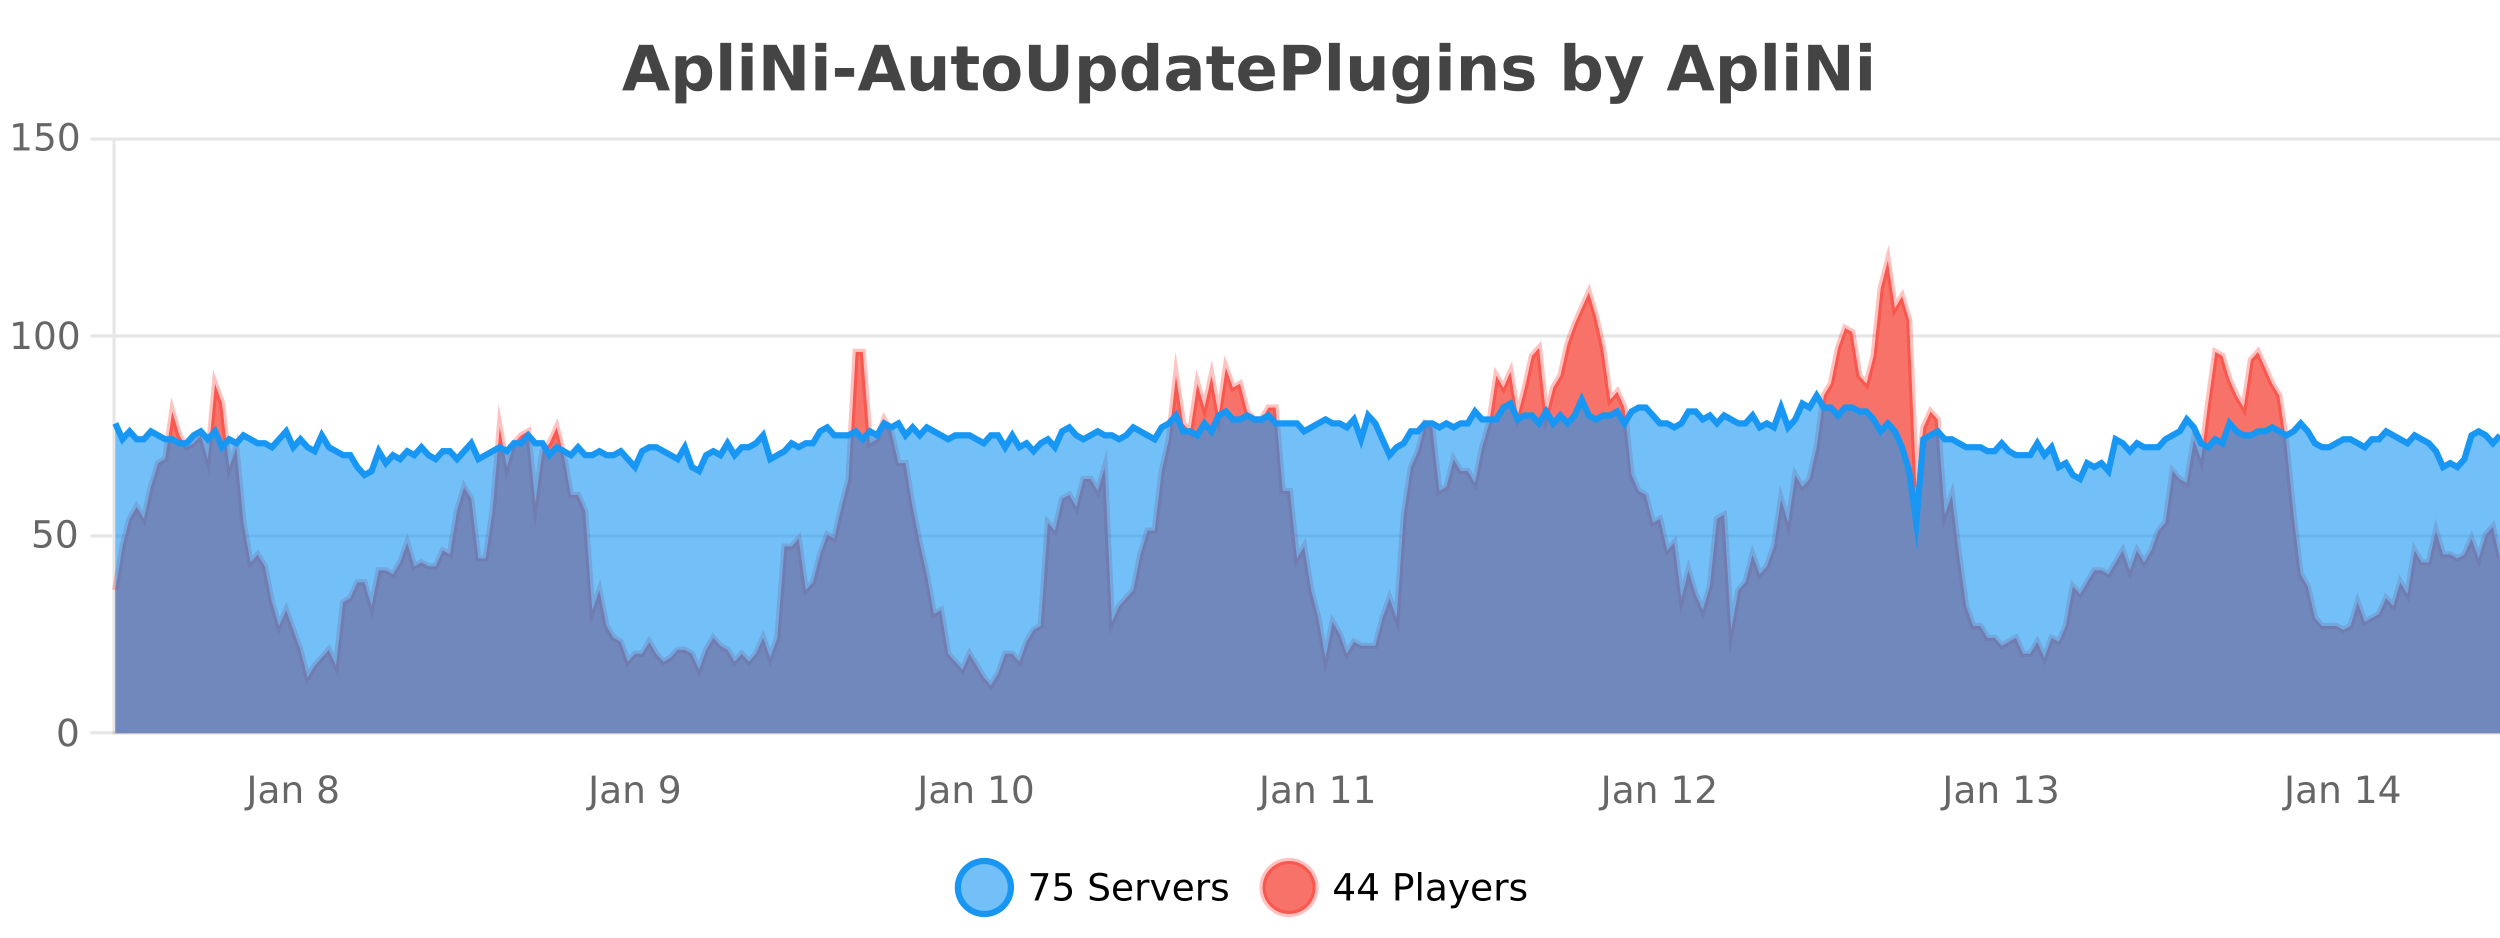
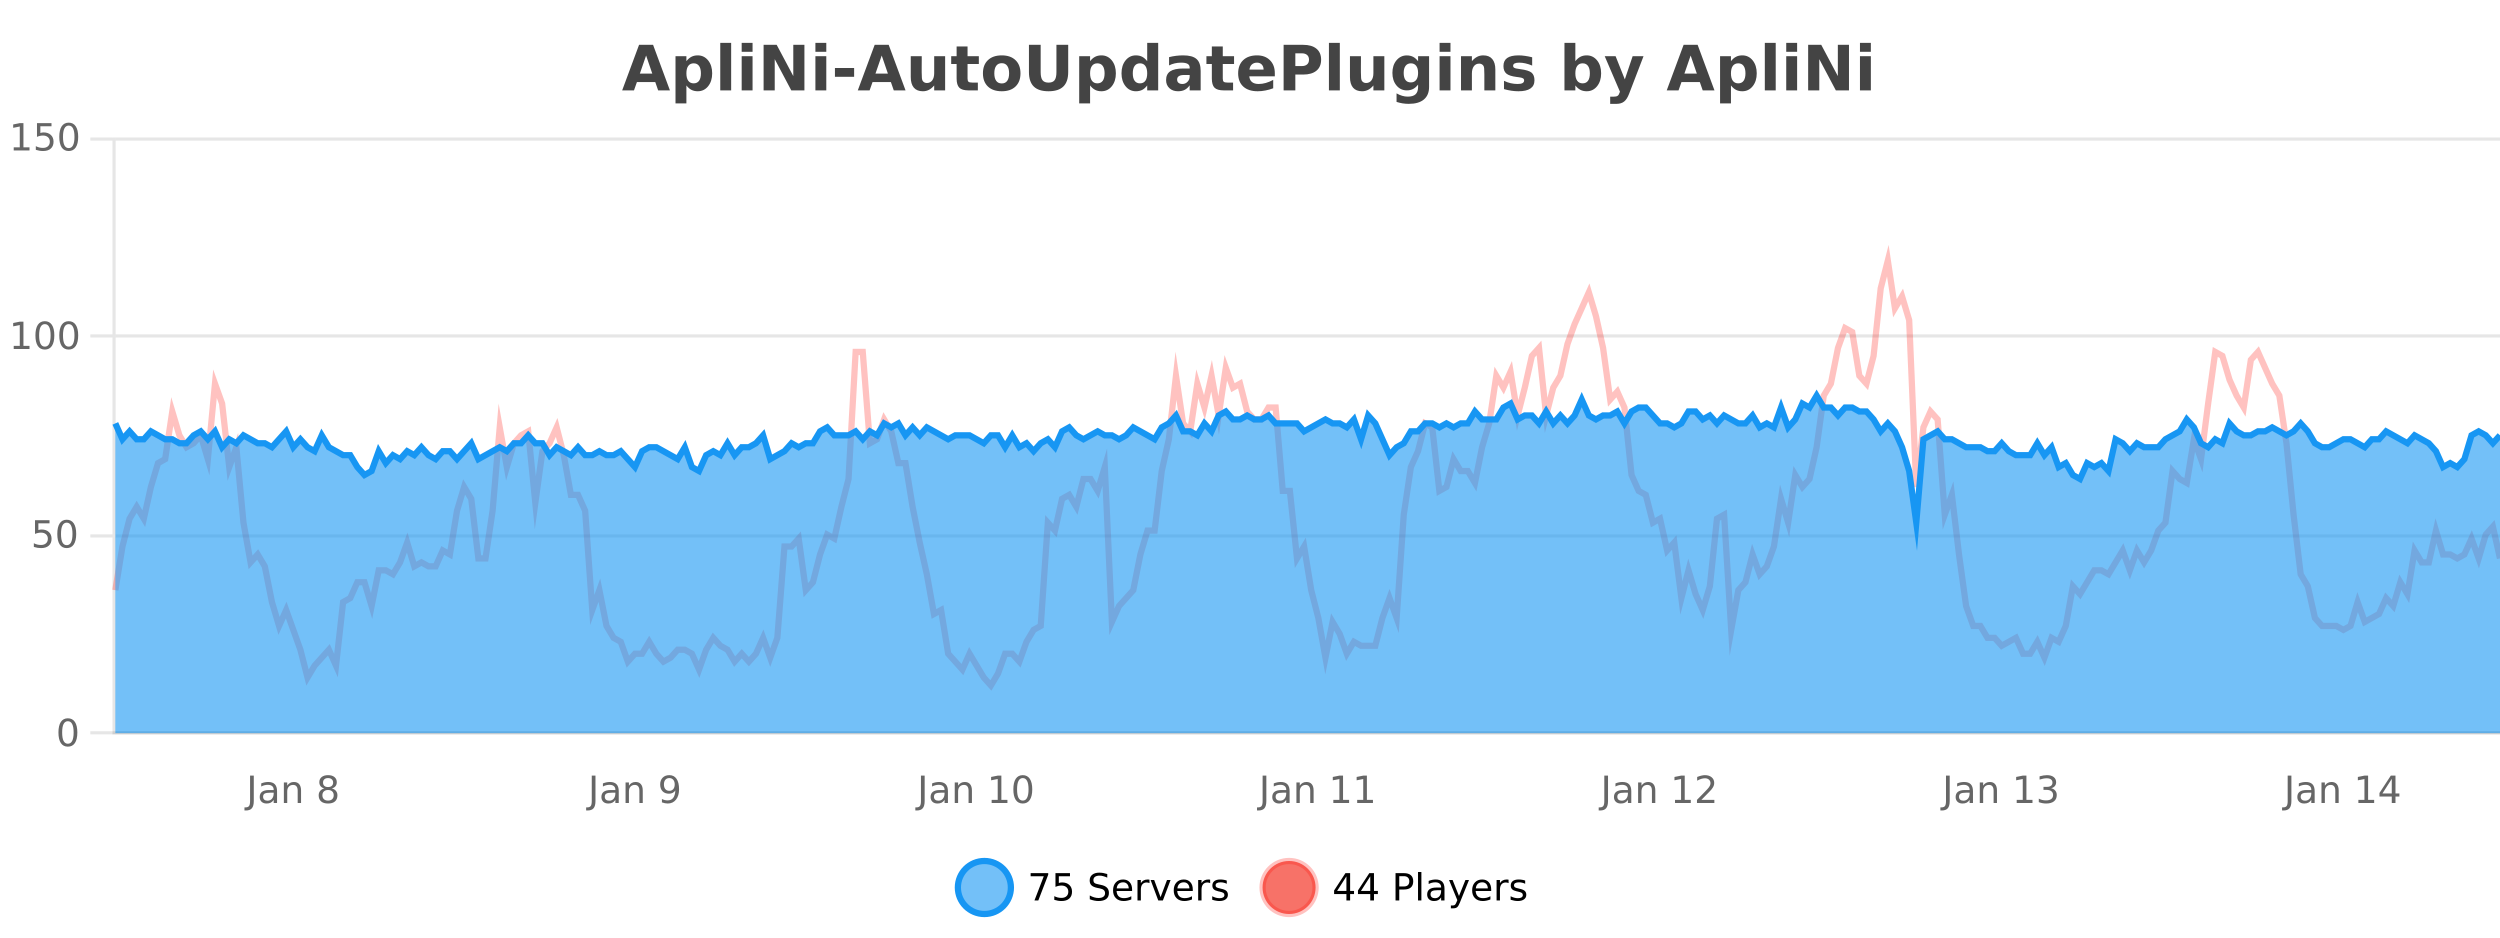
<svg xmlns="http://www.w3.org/2000/svg" width="800pt" height="300pt" viewBox="0 0 800 300" version="1.1">
  <defs>
    <clipPath id="clip1">
      <path d="M 278 263 L 352 263 L 352 300 L 278 300 Z M 278 263 " />
    </clipPath>
    <clipPath id="clip2">
      <path d="M 375 263 L 450 263 L 450 300 L 375 300 Z M 375 263 " />
    </clipPath>
    <clipPath id="clip3">
-       <path d="M 36.906 83 L 800 83 L 800 234.602 L 36.906 234.602 Z M 36.906 83 " />
-     </clipPath>
+       </clipPath>
    <clipPath id="clip4">
      <path d="M 35.906 55 L 800 55 L 800 235.602 L 35.906 235.602 Z M 35.906 55 " />
    </clipPath>
    <clipPath id="clip5">
      <path d="M 36.906 126 L 800 126 L 800 234.602 L 36.906 234.602 Z M 36.906 126 " />
    </clipPath>
    <clipPath id="clip6">
-       <path d="M 35.906 98 L 800 98 L 800 196 L 35.906 196 Z M 35.906 98 " />
+       <path d="M 35.906 98 L 800 98 L 800 196 L 35.906 196 M 35.906 98 " />
    </clipPath>
  </defs>
  <g id="surface96346">
    <rect x="0" y="0" width="800" height="300" style="fill:rgb(100%,100%,100%);fill-opacity:1;stroke:none;" />
    <path style="fill:none;stroke-width:1;stroke-linecap:butt;stroke-linejoin:miter;stroke:rgb(0%,0%,0%);stroke-opacity:0.098;stroke-miterlimit:10;" d="M 37 234.5 L 800 234.5 " />
    <path style="fill:none;stroke-width:1;stroke-linecap:butt;stroke-linejoin:miter;stroke:rgb(0%,0%,0%);stroke-opacity:0.098;stroke-miterlimit:10;" d="M 28.906 234.5 L 36 234.5 " />
    <path style="fill:none;stroke-width:1;stroke-linecap:butt;stroke-linejoin:miter;stroke:rgb(0%,0%,0%);stroke-opacity:0.098;stroke-miterlimit:10;" d="M 37 171.5 L 800 171.5 " />
    <path style="fill:none;stroke-width:1;stroke-linecap:butt;stroke-linejoin:miter;stroke:rgb(0%,0%,0%);stroke-opacity:0.098;stroke-miterlimit:10;" d="M 28.906 171.5 L 36 171.5 " />
    <path style="fill:none;stroke-width:1;stroke-linecap:butt;stroke-linejoin:miter;stroke:rgb(0%,0%,0%);stroke-opacity:0.098;stroke-miterlimit:10;" d="M 37 107.5 L 800 107.5 " />
    <path style="fill:none;stroke-width:1;stroke-linecap:butt;stroke-linejoin:miter;stroke:rgb(0%,0%,0%);stroke-opacity:0.098;stroke-miterlimit:10;" d="M 28.906 107.5 L 36 107.5 " />
    <path style="fill:none;stroke-width:1;stroke-linecap:butt;stroke-linejoin:miter;stroke:rgb(0%,0%,0%);stroke-opacity:0.098;stroke-miterlimit:10;" d="M 37 44.5 L 800 44.5 " />
    <path style="fill:none;stroke-width:1;stroke-linecap:butt;stroke-linejoin:miter;stroke:rgb(0%,0%,0%);stroke-opacity:0.098;stroke-miterlimit:10;" d="M 28.906 44.5 L 36 44.5 " />
    <path style=" stroke:none;fill-rule:nonzero;fill:rgb(9.02%,58.824%,95.294%);fill-opacity:0.6;" d="M 323.488 284 C 323.488 288.688 319.688 292.484 315.004 292.484 C 310.316 292.484 306.52 288.688 306.52 284 C 306.52 279.312 310.316 275.516 315.004 275.516 C 319.688 275.516 323.488 279.312 323.488 284 Z M 323.488 284 " />
    <g clip-path="url(#clip1)" clip-rule="nonzero">
      <path style="fill:none;stroke-width:2;stroke-linecap:butt;stroke-linejoin:miter;stroke:rgb(9.02%,58.824%,95.294%);stroke-opacity:1;stroke-miterlimit:10;" d="M 323.488 284 C 323.488 288.688 319.688 292.484 315.004 292.484 C 310.316 292.484 306.52 288.688 306.52 284 C 306.52 279.312 310.316 275.516 315.004 275.516 C 319.688 275.516 323.488 279.312 323.488 284 Z M 323.488 284 " />
    </g>
    <path style=" stroke:none;fill-rule:nonzero;fill:rgb(0%,0%,0%);fill-opacity:1;" d="M 329.805 279.406 L 335.43 279.406 L 335.43 279.906 L 332.258 288.156 L 331.023 288.156 L 334.008 280.406 L 329.805 280.406 Z M 337.75 279.406 L 342.391 279.406 L 342.391 280.406 L 338.828 280.406 L 338.828 282.547 C 339.004 282.484 339.176 282.445 339.344 282.422 C 339.52 282.391 339.691 282.375 339.859 282.375 C 340.836 282.375 341.613 282.648 342.188 283.188 C 342.758 283.719 343.047 284.438 343.047 285.344 C 343.047 286.293 342.75 287.027 342.156 287.547 C 341.57 288.07 340.75 288.328 339.688 288.328 C 339.312 288.328 338.93 288.297 338.547 288.234 C 338.172 288.172 337.781 288.078 337.375 287.953 L 337.375 286.766 C 337.727 286.953 338.094 287.094 338.469 287.188 C 338.844 287.281 339.238 287.328 339.656 287.328 C 340.332 287.328 340.867 287.152 341.266 286.797 C 341.66 286.445 341.859 285.961 341.859 285.344 C 341.859 284.742 341.66 284.262 341.266 283.906 C 340.867 283.555 340.332 283.375 339.656 283.375 C 339.344 283.375 339.023 283.414 338.703 283.484 C 338.391 283.547 338.07 283.652 337.75 283.797 Z M 354.324 279.688 L 354.324 280.844 C 353.875 280.637 353.449 280.48 353.043 280.375 C 352.645 280.262 352.266 280.203 351.902 280.203 C 351.254 280.203 350.754 280.328 350.402 280.578 C 350.059 280.828 349.887 281.188 349.887 281.656 C 349.887 282.043 350 282.336 350.23 282.531 C 350.457 282.73 350.902 282.887 351.559 283 L 352.262 283.156 C 353.145 283.324 353.797 283.621 354.215 284.047 C 354.641 284.465 354.855 285.027 354.855 285.734 C 354.855 286.59 354.566 287.234 353.996 287.672 C 353.434 288.109 352.598 288.328 351.496 288.328 C 351.09 288.328 350.652 288.281 350.184 288.188 C 349.715 288.094 349.23 287.953 348.73 287.766 L 348.73 286.547 C 349.207 286.82 349.676 287.023 350.137 287.156 C 350.605 287.293 351.059 287.359 351.496 287.359 C 352.172 287.359 352.691 287.23 353.059 286.969 C 353.434 286.699 353.621 286.32 353.621 285.828 C 353.621 285.402 353.484 285.07 353.215 284.828 C 352.953 284.578 352.52 284.398 351.918 284.281 L 351.199 284.141 C 350.312 283.965 349.672 283.688 349.277 283.312 C 348.891 282.938 348.699 282.418 348.699 281.75 C 348.699 280.969 348.969 280.359 349.512 279.922 C 350.051 279.477 350.801 279.25 351.762 279.25 C 352.176 279.25 352.594 279.289 353.012 279.359 C 353.438 279.434 353.875 279.543 354.324 279.688 Z M 362.27 284.609 L 362.27 285.125 L 357.301 285.125 C 357.352 285.875 357.574 286.445 357.973 286.828 C 358.379 287.215 358.934 287.406 359.645 287.406 C 360.059 287.406 360.461 287.359 360.848 287.266 C 361.242 287.164 361.633 287.008 362.02 286.797 L 362.02 287.828 C 361.621 287.984 361.223 288.105 360.816 288.188 C 360.41 288.281 359.996 288.328 359.582 288.328 C 358.539 288.328 357.711 288.027 357.098 287.422 C 356.48 286.809 356.176 285.98 356.176 284.938 C 356.176 283.867 356.465 283.016 357.051 282.391 C 357.633 281.758 358.414 281.438 359.395 281.438 C 360.277 281.438 360.977 281.727 361.488 282.297 C 362.008 282.859 362.27 283.633 362.27 284.609 Z M 361.191 284.281 C 361.18 283.699 361.012 283.23 360.691 282.875 C 360.367 282.523 359.941 282.344 359.41 282.344 C 358.805 282.344 358.32 282.516 357.957 282.859 C 357.602 283.203 357.398 283.684 357.348 284.297 Z M 367.84 282.594 C 367.715 282.531 367.578 282.484 367.434 282.453 C 367.297 282.414 367.141 282.391 366.965 282.391 C 366.359 282.391 365.891 282.59 365.559 282.984 C 365.234 283.383 365.074 283.953 365.074 284.703 L 365.074 288.156 L 363.996 288.156 L 363.996 281.594 L 365.074 281.594 L 365.074 282.609 C 365.301 282.215 365.598 281.922 365.965 281.734 C 366.328 281.539 366.77 281.438 367.293 281.438 C 367.363 281.438 367.441 281.445 367.527 281.453 C 367.621 281.465 367.719 281.48 367.824 281.5 Z M 368.195 281.594 L 369.336 281.594 L 371.383 287.094 L 373.445 281.594 L 374.586 281.594 L 372.117 288.156 L 370.648 288.156 Z M 381.688 284.609 L 381.688 285.125 L 376.719 285.125 C 376.77 285.875 376.992 286.445 377.391 286.828 C 377.797 287.215 378.352 287.406 379.062 287.406 C 379.477 287.406 379.879 287.359 380.266 287.266 C 380.66 287.164 381.051 287.008 381.438 286.797 L 381.438 287.828 C 381.039 287.984 380.641 288.105 380.234 288.188 C 379.828 288.281 379.414 288.328 379 288.328 C 377.957 288.328 377.129 288.027 376.516 287.422 C 375.898 286.809 375.594 285.98 375.594 284.938 C 375.594 283.867 375.883 283.016 376.469 282.391 C 377.051 281.758 377.832 281.438 378.812 281.438 C 379.695 281.438 380.395 281.727 380.906 282.297 C 381.426 282.859 381.688 283.633 381.688 284.609 Z M 380.609 284.281 C 380.598 283.699 380.43 283.23 380.109 282.875 C 379.785 282.523 379.359 282.344 378.828 282.344 C 378.223 282.344 377.738 282.516 377.375 282.859 C 377.02 283.203 376.816 283.684 376.766 284.297 Z M 387.258 282.594 C 387.133 282.531 386.996 282.484 386.852 282.453 C 386.715 282.414 386.559 282.391 386.383 282.391 C 385.777 282.391 385.309 282.59 384.977 282.984 C 384.652 283.383 384.492 283.953 384.492 284.703 L 384.492 288.156 L 383.414 288.156 L 383.414 281.594 L 384.492 281.594 L 384.492 282.609 C 384.719 282.215 385.016 281.922 385.383 281.734 C 385.746 281.539 386.188 281.438 386.711 281.438 C 386.781 281.438 386.859 281.445 386.945 281.453 C 387.039 281.465 387.137 281.48 387.242 281.5 Z M 392.566 281.781 L 392.566 282.812 C 392.262 282.656 391.945 282.543 391.613 282.469 C 391.289 282.387 390.949 282.344 390.598 282.344 C 390.066 282.344 389.664 282.43 389.395 282.594 C 389.121 282.75 388.988 282.996 388.988 283.328 C 388.988 283.578 389.082 283.777 389.27 283.922 C 389.465 284.059 389.855 284.188 390.441 284.312 L 390.801 284.406 C 391.57 284.562 392.117 284.793 392.441 285.094 C 392.762 285.398 392.926 285.812 392.926 286.344 C 392.926 286.961 392.68 287.445 392.191 287.797 C 391.711 288.152 391.051 288.328 390.207 288.328 C 389.852 288.328 389.48 288.289 389.098 288.219 C 388.723 288.156 388.324 288.059 387.91 287.922 L 387.91 286.797 C 388.305 287.008 388.695 287.164 389.082 287.266 C 389.465 287.371 389.852 287.422 390.238 287.422 C 390.738 287.422 391.121 287.34 391.395 287.172 C 391.676 286.996 391.816 286.746 391.816 286.422 C 391.816 286.133 391.715 285.906 391.52 285.75 C 391.32 285.594 390.887 285.445 390.223 285.297 L 389.848 285.219 C 389.18 285.074 388.695 284.855 388.395 284.562 C 388.102 284.273 387.957 283.875 387.957 283.375 C 387.957 282.75 388.176 282.273 388.613 281.938 C 389.051 281.605 389.668 281.438 390.473 281.438 C 390.867 281.438 391.242 281.469 391.598 281.531 C 391.949 281.586 392.273 281.668 392.566 281.781 Z M 325.004 277.016 " />
    <path style=" stroke:none;fill-rule:nonzero;fill:rgb(96.863%,44.706%,40.784%);fill-opacity:1;" d="M 420.988 284 C 420.988 288.688 417.191 292.484 412.504 292.484 C 407.82 292.484 404.02 288.688 404.02 284 C 404.02 279.312 407.82 275.516 412.504 275.516 C 417.191 275.516 420.988 279.312 420.988 284 Z M 420.988 284 " />
    <g clip-path="url(#clip2)" clip-rule="nonzero">
      <path style="fill:none;stroke-width:2;stroke-linecap:butt;stroke-linejoin:miter;stroke:rgb(100%,4.706%,0%);stroke-opacity:0.247;stroke-miterlimit:10;" d="M 420.988 284 C 420.988 288.688 417.191 292.484 412.504 292.484 C 407.82 292.484 404.02 288.688 404.02 284 C 404.02 279.312 407.82 275.516 412.504 275.516 C 417.191 275.516 420.988 279.312 420.988 284 Z M 420.988 284 " />
    </g>
    <path style=" stroke:none;fill-rule:nonzero;fill:rgb(0%,0%,0%);fill-opacity:1;" d="M 430.852 280.438 L 427.867 285.109 L 430.852 285.109 Z M 430.539 279.406 L 432.039 279.406 L 432.039 285.109 L 433.289 285.109 L 433.289 286.094 L 432.039 286.094 L 432.039 288.156 L 430.852 288.156 L 430.852 286.094 L 426.914 286.094 L 426.914 284.953 Z M 438.484 280.438 L 435.5 285.109 L 438.484 285.109 Z M 438.172 279.406 L 439.672 279.406 L 439.672 285.109 L 440.922 285.109 L 440.922 286.094 L 439.672 286.094 L 439.672 288.156 L 438.484 288.156 L 438.484 286.094 L 434.547 286.094 L 434.547 284.953 Z M 447.762 280.375 L 447.762 283.672 L 449.246 283.672 C 449.797 283.672 450.223 283.531 450.527 283.25 C 450.828 282.961 450.98 282.547 450.98 282.016 C 450.98 281.496 450.828 281.094 450.527 280.812 C 450.223 280.523 449.797 280.375 449.246 280.375 Z M 446.574 279.406 L 449.246 279.406 C 450.234 279.406 450.98 279.633 451.48 280.078 C 451.98 280.516 452.23 281.164 452.23 282.016 C 452.23 282.883 451.98 283.539 451.48 283.984 C 450.98 284.422 450.234 284.641 449.246 284.641 L 447.762 284.641 L 447.762 288.156 L 446.574 288.156 Z M 453.766 279.031 L 454.844 279.031 L 454.844 288.156 L 453.766 288.156 Z M 460.082 284.859 C 459.215 284.859 458.613 284.961 458.27 285.156 C 457.934 285.355 457.77 285.695 457.77 286.172 C 457.77 286.559 457.895 286.867 458.145 287.094 C 458.402 287.312 458.746 287.422 459.176 287.422 C 459.777 287.422 460.258 287.215 460.613 286.797 C 460.977 286.371 461.16 285.805 461.16 285.094 L 461.16 284.859 Z M 462.238 284.406 L 462.238 288.156 L 461.16 288.156 L 461.16 287.156 C 460.91 287.555 460.602 287.852 460.238 288.047 C 459.871 288.234 459.426 288.328 458.895 288.328 C 458.215 288.328 457.68 288.141 457.285 287.766 C 456.887 287.383 456.691 286.875 456.691 286.25 C 456.691 285.512 456.934 284.953 457.426 284.578 C 457.926 284.203 458.664 284.016 459.645 284.016 L 461.16 284.016 L 461.16 283.906 C 461.16 283.406 460.992 283.023 460.66 282.75 C 460.336 282.48 459.883 282.344 459.301 282.344 C 458.926 282.344 458.555 282.391 458.191 282.484 C 457.836 282.578 457.496 282.715 457.176 282.891 L 457.176 281.891 C 457.57 281.734 457.949 281.621 458.316 281.547 C 458.691 281.477 459.055 281.438 459.41 281.438 C 460.355 281.438 461.066 281.684 461.535 282.172 C 462.004 282.664 462.238 283.406 462.238 284.406 Z M 467.188 288.766 C 466.883 289.547 466.586 290.055 466.297 290.297 C 466.004 290.535 465.617 290.656 465.141 290.656 L 464.281 290.656 L 464.281 289.75 L 464.906 289.75 C 465.207 289.75 465.438 289.676 465.594 289.531 C 465.758 289.395 465.941 289.066 466.141 288.547 L 466.344 288.047 L 463.688 281.594 L 464.828 281.594 L 466.875 286.719 L 468.938 281.594 L 470.078 281.594 Z M 477.18 284.609 L 477.18 285.125 L 472.211 285.125 C 472.262 285.875 472.484 286.445 472.883 286.828 C 473.289 287.215 473.844 287.406 474.555 287.406 C 474.969 287.406 475.371 287.359 475.758 287.266 C 476.152 287.164 476.543 287.008 476.93 286.797 L 476.93 287.828 C 476.531 287.984 476.133 288.105 475.727 288.188 C 475.32 288.281 474.906 288.328 474.492 288.328 C 473.449 288.328 472.621 288.027 472.008 287.422 C 471.391 286.809 471.086 285.98 471.086 284.938 C 471.086 283.867 471.375 283.016 471.961 282.391 C 472.543 281.758 473.324 281.438 474.305 281.438 C 475.188 281.438 475.887 281.727 476.398 282.297 C 476.918 282.859 477.18 283.633 477.18 284.609 Z M 476.102 284.281 C 476.09 283.699 475.922 283.23 475.602 282.875 C 475.277 282.523 474.852 282.344 474.32 282.344 C 473.715 282.344 473.23 282.516 472.867 282.859 C 472.512 283.203 472.309 283.684 472.258 284.297 Z M 482.75 282.594 C 482.625 282.531 482.488 282.484 482.344 282.453 C 482.207 282.414 482.051 282.391 481.875 282.391 C 481.27 282.391 480.801 282.59 480.469 282.984 C 480.145 283.383 479.984 283.953 479.984 284.703 L 479.984 288.156 L 478.906 288.156 L 478.906 281.594 L 479.984 281.594 L 479.984 282.609 C 480.211 282.215 480.508 281.922 480.875 281.734 C 481.238 281.539 481.68 281.438 482.203 281.438 C 482.273 281.438 482.352 281.445 482.438 281.453 C 482.531 281.465 482.629 281.48 482.734 281.5 Z M 488.055 281.781 L 488.055 282.812 C 487.75 282.656 487.434 282.543 487.102 282.469 C 486.777 282.387 486.438 282.344 486.086 282.344 C 485.555 282.344 485.152 282.43 484.883 282.594 C 484.609 282.75 484.477 282.996 484.477 283.328 C 484.477 283.578 484.57 283.777 484.758 283.922 C 484.953 284.059 485.344 284.188 485.93 284.312 L 486.289 284.406 C 487.059 284.562 487.605 284.793 487.93 285.094 C 488.25 285.398 488.414 285.812 488.414 286.344 C 488.414 286.961 488.168 287.445 487.68 287.797 C 487.199 288.152 486.539 288.328 485.695 288.328 C 485.34 288.328 484.969 288.289 484.586 288.219 C 484.211 288.156 483.812 288.059 483.398 287.922 L 483.398 286.797 C 483.793 287.008 484.184 287.164 484.57 287.266 C 484.953 287.371 485.34 287.422 485.727 287.422 C 486.227 287.422 486.609 287.34 486.883 287.172 C 487.164 286.996 487.305 286.746 487.305 286.422 C 487.305 286.133 487.203 285.906 487.008 285.75 C 486.809 285.594 486.375 285.445 485.711 285.297 L 485.336 285.219 C 484.668 285.074 484.184 284.855 483.883 284.562 C 483.59 284.273 483.445 283.875 483.445 283.375 C 483.445 282.75 483.664 282.273 484.102 281.938 C 484.539 281.605 485.156 281.438 485.961 281.438 C 486.355 281.438 486.73 281.469 487.086 281.531 C 487.438 281.586 487.762 281.668 488.055 281.781 Z M 422.504 277.016 " />
    <path style=" stroke:none;fill-rule:nonzero;fill:rgb(26.667%,26.667%,26.667%);fill-opacity:1;" d="M 209.688 26.266 L 203.812 26.266 L 202.875 28.922 L 199.094 28.922 L 204.5 14.344 L 208.984 14.344 L 214.375 28.922 L 210.609 28.922 Z M 204.75 23.562 L 208.734 23.562 L 206.75 17.766 Z M 219.648 27.344 L 219.648 33.078 L 216.164 33.078 L 216.164 17.984 L 219.648 17.984 L 219.648 19.578 C 220.137 18.945 220.672 18.477 221.258 18.172 C 221.84 17.871 222.512 17.719 223.273 17.719 C 224.625 17.719 225.734 18.258 226.602 19.328 C 227.465 20.402 227.898 21.781 227.898 23.469 C 227.898 25.148 227.465 26.523 226.602 27.594 C 225.734 28.668 224.625 29.203 223.273 29.203 C 222.512 29.203 221.84 29.051 221.258 28.75 C 220.672 28.449 220.137 27.98 219.648 27.344 Z M 221.977 20.266 C 221.227 20.266 220.648 20.543 220.242 21.094 C 219.844 21.637 219.648 22.43 219.648 23.469 C 219.648 24.5 219.844 25.293 220.242 25.844 C 220.648 26.398 221.227 26.672 221.977 26.672 C 222.727 26.672 223.297 26.402 223.695 25.859 C 224.09 25.309 224.289 24.512 224.289 23.469 C 224.289 22.43 224.09 21.637 223.695 21.094 C 223.297 20.543 222.727 20.266 221.977 20.266 Z M 230.484 13.719 L 233.969 13.719 L 233.969 28.922 L 230.484 28.922 Z M 237.336 17.984 L 240.82 17.984 L 240.82 28.922 L 237.336 28.922 Z M 237.336 13.719 L 240.82 13.719 L 240.82 16.578 L 237.336 16.578 Z M 244.352 14.344 L 248.539 14.344 L 253.852 24.344 L 253.852 14.344 L 257.414 14.344 L 257.414 28.922 L 253.211 28.922 L 247.914 18.922 L 247.914 28.922 L 244.352 28.922 Z M 260.93 17.984 L 264.414 17.984 L 264.414 28.922 L 260.93 28.922 Z M 260.93 13.719 L 264.414 13.719 L 264.414 16.578 L 260.93 16.578 Z M 267.18 21.75 L 273.32 21.75 L 273.32 24.578 L 267.18 24.578 Z M 285.086 26.266 L 279.211 26.266 L 278.273 28.922 L 274.492 28.922 L 279.898 14.344 L 284.383 14.344 L 289.773 28.922 L 286.008 28.922 Z M 280.148 23.562 L 284.133 23.562 L 282.148 17.766 Z M 291.441 24.656 L 291.441 17.984 L 294.957 17.984 L 294.957 19.078 C 294.957 19.672 294.949 20.418 294.941 21.312 C 294.941 22.211 294.941 22.805 294.941 23.094 C 294.941 23.98 294.961 24.617 295.004 25 C 295.055 25.387 295.133 25.668 295.238 25.844 C 295.383 26.074 295.57 26.25 295.801 26.375 C 296.027 26.5 296.293 26.562 296.598 26.562 C 297.324 26.562 297.898 26.281 298.316 25.719 C 298.73 25.156 298.941 24.383 298.941 23.391 L 298.941 17.984 L 302.441 17.984 L 302.441 28.922 L 298.941 28.922 L 298.941 27.344 C 298.41 27.98 297.848 28.449 297.254 28.75 C 296.668 29.051 296.023 29.203 295.316 29.203 C 294.055 29.203 293.09 28.82 292.426 28.047 C 291.77 27.266 291.441 26.137 291.441 24.656 Z M 309.617 14.875 L 309.617 17.984 L 313.227 17.984 L 313.227 20.484 L 309.617 20.484 L 309.617 25.125 C 309.617 25.637 309.715 25.98 309.914 26.156 C 310.121 26.336 310.523 26.422 311.117 26.422 L 312.914 26.422 L 312.914 28.922 L 309.914 28.922 C 308.539 28.922 307.559 28.637 306.977 28.062 C 306.402 27.48 306.117 26.5 306.117 25.125 L 306.117 20.484 L 304.383 20.484 L 304.383 17.984 L 306.117 17.984 L 306.117 14.875 Z M 320.57 20.219 C 319.789 20.219 319.195 20.5 318.789 21.062 C 318.383 21.617 318.18 22.418 318.18 23.469 C 318.18 24.512 318.383 25.312 318.789 25.875 C 319.195 26.43 319.789 26.703 320.57 26.703 C 321.328 26.703 321.906 26.43 322.305 25.875 C 322.711 25.312 322.914 24.512 322.914 23.469 C 322.914 22.418 322.711 21.617 322.305 21.062 C 321.906 20.5 321.328 20.219 320.57 20.219 Z M 320.57 17.719 C 322.445 17.719 323.906 18.23 324.961 19.25 C 326.023 20.262 326.555 21.668 326.555 23.469 C 326.555 25.262 326.023 26.668 324.961 27.688 C 323.906 28.699 322.445 29.203 320.57 29.203 C 318.672 29.203 317.195 28.699 316.133 27.688 C 315.07 26.668 314.539 25.262 314.539 23.469 C 314.539 21.668 315.07 20.262 316.133 19.25 C 317.195 18.23 318.672 17.719 320.57 17.719 Z M 329.262 14.344 L 333.012 14.344 L 333.012 23.078 C 333.012 24.289 333.207 25.152 333.605 25.672 C 334 26.184 334.641 26.438 335.527 26.438 C 336.434 26.438 337.078 26.184 337.465 25.672 C 337.859 25.152 338.059 24.289 338.059 23.078 L 338.059 14.344 L 341.824 14.344 L 341.824 23.078 C 341.824 25.141 341.301 26.68 340.262 27.688 C 339.23 28.699 337.652 29.203 335.527 29.203 C 333.41 29.203 331.84 28.699 330.809 27.688 C 329.777 26.68 329.262 25.141 329.262 23.078 Z M 348.828 27.344 L 348.828 33.078 L 345.344 33.078 L 345.344 17.984 L 348.828 17.984 L 348.828 19.578 C 349.316 18.945 349.852 18.477 350.438 18.172 C 351.02 17.871 351.691 17.719 352.453 17.719 C 353.805 17.719 354.914 18.258 355.781 19.328 C 356.645 20.402 357.078 21.781 357.078 23.469 C 357.078 25.148 356.645 26.523 355.781 27.594 C 354.914 28.668 353.805 29.203 352.453 29.203 C 351.691 29.203 351.02 29.051 350.438 28.75 C 349.852 28.449 349.316 27.98 348.828 27.344 Z M 351.156 20.266 C 350.406 20.266 349.828 20.543 349.422 21.094 C 349.023 21.637 348.828 22.43 348.828 23.469 C 348.828 24.5 349.023 25.293 349.422 25.844 C 349.828 26.398 350.406 26.672 351.156 26.672 C 351.906 26.672 352.477 26.402 352.875 25.859 C 353.27 25.309 353.469 24.512 353.469 23.469 C 353.469 22.43 353.27 21.637 352.875 21.094 C 352.477 20.543 351.906 20.266 351.156 20.266 Z M 367.102 19.578 L 367.102 13.719 L 370.617 13.719 L 370.617 28.922 L 367.102 28.922 L 367.102 27.344 C 366.621 27.992 366.09 28.465 365.508 28.766 C 364.922 29.055 364.25 29.203 363.492 29.203 C 362.148 29.203 361.043 28.668 360.18 27.594 C 359.312 26.523 358.883 25.148 358.883 23.469 C 358.883 21.781 359.312 20.402 360.18 19.328 C 361.043 18.258 362.148 17.719 363.492 17.719 C 364.25 17.719 364.922 17.871 365.508 18.172 C 366.09 18.477 366.621 18.945 367.102 19.578 Z M 364.789 26.672 C 365.539 26.672 366.109 26.402 366.508 25.859 C 366.902 25.309 367.102 24.512 367.102 23.469 C 367.102 22.43 366.902 21.637 366.508 21.094 C 366.109 20.543 365.539 20.266 364.789 20.266 C 364.047 20.266 363.48 20.543 363.086 21.094 C 362.688 21.637 362.492 22.43 362.492 23.469 C 362.492 24.512 362.688 25.309 363.086 25.859 C 363.48 26.402 364.047 26.672 364.789 26.672 Z M 378.867 24 C 378.137 24 377.59 24.125 377.227 24.375 C 376.859 24.617 376.68 24.98 376.68 25.469 C 376.68 25.906 376.824 26.25 377.117 26.5 C 377.418 26.75 377.828 26.875 378.352 26.875 C 379.008 26.875 379.559 26.641 380.008 26.172 C 380.465 25.703 380.695 25.117 380.695 24.406 L 380.695 24 Z M 384.211 22.688 L 384.211 28.922 L 380.695 28.922 L 380.695 27.297 C 380.227 27.965 379.695 28.449 379.102 28.75 C 378.516 29.051 377.805 29.203 376.961 29.203 C 375.836 29.203 374.918 28.875 374.211 28.219 C 373.5 27.555 373.148 26.695 373.148 25.641 C 373.148 24.359 373.586 23.422 374.461 22.828 C 375.344 22.227 376.734 21.922 378.633 21.922 L 380.695 21.922 L 380.695 21.641 C 380.695 21.09 380.477 20.688 380.039 20.438 C 379.602 20.18 378.918 20.047 377.992 20.047 C 377.242 20.047 376.543 20.125 375.898 20.281 C 375.25 20.43 374.652 20.648 374.102 20.938 L 374.102 18.281 C 374.852 18.094 375.602 17.953 376.352 17.859 C 377.109 17.766 377.871 17.719 378.633 17.719 C 380.602 17.719 382.023 18.109 382.898 18.891 C 383.773 19.664 384.211 20.93 384.211 22.688 Z M 391.289 14.875 L 391.289 17.984 L 394.898 17.984 L 394.898 20.484 L 391.289 20.484 L 391.289 25.125 C 391.289 25.637 391.387 25.98 391.586 26.156 C 391.793 26.336 392.195 26.422 392.789 26.422 L 394.586 26.422 L 394.586 28.922 L 391.586 28.922 C 390.211 28.922 389.23 28.637 388.648 28.062 C 388.074 27.48 387.789 26.5 387.789 25.125 L 387.789 20.484 L 386.055 20.484 L 386.055 17.984 L 387.789 17.984 L 387.789 14.875 Z M 407.941 23.422 L 407.941 24.422 L 399.77 24.422 C 399.852 25.246 400.148 25.859 400.66 26.266 C 401.168 26.672 401.879 26.875 402.785 26.875 C 403.523 26.875 404.277 26.766 405.051 26.547 C 405.82 26.328 406.613 26 407.426 25.562 L 407.426 28.25 C 406.602 28.562 405.773 28.797 404.941 28.953 C 404.117 29.117 403.293 29.203 402.473 29.203 C 400.492 29.203 398.949 28.703 397.848 27.703 C 396.754 26.695 396.207 25.281 396.207 23.469 C 396.207 21.68 396.742 20.273 397.816 19.25 C 398.898 18.23 400.383 17.719 402.27 17.719 C 403.988 17.719 405.363 18.242 406.395 19.281 C 407.426 20.312 407.941 21.695 407.941 23.422 Z M 404.348 22.266 C 404.348 21.602 404.152 21.062 403.77 20.656 C 403.383 20.25 402.879 20.047 402.254 20.047 C 401.574 20.047 401.023 20.242 400.598 20.625 C 400.18 21 399.918 21.547 399.816 22.266 Z M 410.758 14.344 L 416.992 14.344 C 418.844 14.344 420.266 14.758 421.258 15.578 C 422.258 16.402 422.758 17.574 422.758 19.094 C 422.758 20.625 422.258 21.805 421.258 22.625 C 420.266 23.449 418.844 23.859 416.992 23.859 L 414.508 23.859 L 414.508 28.922 L 410.758 28.922 Z M 414.508 17.062 L 414.508 21.141 L 416.586 21.141 C 417.312 21.141 417.875 20.965 418.273 20.609 C 418.68 20.258 418.883 19.75 418.883 19.094 C 418.883 18.449 418.68 17.949 418.273 17.594 C 417.875 17.242 417.312 17.062 416.586 17.062 Z M 425.258 13.719 L 428.742 13.719 L 428.742 28.922 L 425.258 28.922 Z M 431.988 24.656 L 431.988 17.984 L 435.504 17.984 L 435.504 19.078 C 435.504 19.672 435.496 20.418 435.488 21.312 C 435.488 22.211 435.488 22.805 435.488 23.094 C 435.488 23.98 435.508 24.617 435.551 25 C 435.602 25.387 435.68 25.668 435.785 25.844 C 435.93 26.074 436.117 26.25 436.348 26.375 C 436.574 26.5 436.84 26.562 437.145 26.562 C 437.871 26.562 438.445 26.281 438.863 25.719 C 439.277 25.156 439.488 24.383 439.488 23.391 L 439.488 17.984 L 442.988 17.984 L 442.988 28.922 L 439.488 28.922 L 439.488 27.344 C 438.957 27.98 438.395 28.449 437.801 28.75 C 437.215 29.051 436.57 29.203 435.863 29.203 C 434.602 29.203 433.637 28.82 432.973 28.047 C 432.316 27.266 431.988 26.137 431.988 24.656 Z M 453.789 27.062 C 453.309 27.699 452.777 28.168 452.195 28.469 C 451.609 28.773 450.938 28.922 450.18 28.922 C 448.844 28.922 447.742 28.398 446.867 27.344 C 446 26.293 445.57 24.953 445.57 23.328 C 445.57 21.695 446 20.355 446.867 19.312 C 447.742 18.262 448.844 17.734 450.18 17.734 C 450.938 17.734 451.609 17.887 452.195 18.188 C 452.777 18.492 453.309 18.965 453.789 19.609 L 453.789 17.984 L 457.305 17.984 L 457.305 27.812 C 457.305 29.57 456.746 30.914 455.633 31.844 C 454.527 32.77 452.918 33.234 450.805 33.234 C 450.125 33.234 449.465 33.18 448.82 33.078 C 448.184 32.973 447.543 32.816 446.898 32.609 L 446.898 29.875 C 447.512 30.227 448.109 30.488 448.695 30.656 C 449.277 30.832 449.867 30.922 450.461 30.922 C 451.605 30.922 452.445 30.672 452.977 30.172 C 453.516 29.672 453.789 28.887 453.789 27.812 Z M 451.477 20.266 C 450.758 20.266 450.195 20.531 449.789 21.062 C 449.383 21.594 449.18 22.352 449.18 23.328 C 449.18 24.328 449.371 25.09 449.758 25.609 C 450.152 26.121 450.727 26.375 451.477 26.375 C 452.203 26.375 452.773 26.109 453.18 25.578 C 453.586 25.047 453.789 24.297 453.789 23.328 C 453.789 22.352 453.586 21.594 453.18 21.062 C 452.773 20.531 452.203 20.266 451.477 20.266 Z M 460.668 17.984 L 464.152 17.984 L 464.152 28.922 L 460.668 28.922 Z M 460.668 13.719 L 464.152 13.719 L 464.152 16.578 L 460.668 16.578 Z M 478.508 22.266 L 478.508 28.922 L 474.992 28.922 L 474.992 23.828 C 474.992 22.883 474.969 22.23 474.93 21.875 C 474.887 21.512 474.812 21.246 474.711 21.078 C 474.574 20.852 474.387 20.672 474.148 20.547 C 473.918 20.422 473.652 20.359 473.352 20.359 C 472.621 20.359 472.047 20.641 471.633 21.203 C 471.215 21.766 471.008 22.547 471.008 23.547 L 471.008 28.922 L 467.523 28.922 L 467.523 17.984 L 471.008 17.984 L 471.008 19.578 C 471.539 18.945 472.102 18.477 472.695 18.172 C 473.289 17.871 473.938 17.719 474.648 17.719 C 475.918 17.719 476.875 18.109 477.523 18.891 C 478.18 19.664 478.508 20.789 478.508 22.266 Z M 490.293 18.328 L 490.293 20.984 C 489.551 20.672 488.832 20.438 488.137 20.281 C 487.438 20.125 486.777 20.047 486.152 20.047 C 485.496 20.047 485.004 20.133 484.684 20.297 C 484.359 20.465 484.199 20.719 484.199 21.062 C 484.199 21.344 484.316 21.559 484.559 21.703 C 484.809 21.852 485.246 21.961 485.871 22.031 L 486.496 22.125 C 488.285 22.355 489.488 22.73 490.105 23.25 C 490.719 23.773 491.027 24.59 491.027 25.703 C 491.027 26.871 490.594 27.746 489.73 28.328 C 488.875 28.914 487.598 29.203 485.902 29.203 C 485.172 29.203 484.422 29.145 483.652 29.031 C 482.879 28.918 482.09 28.746 481.277 28.516 L 481.277 25.859 C 481.973 26.203 482.688 26.461 483.418 26.625 C 484.145 26.793 484.891 26.875 485.652 26.875 C 486.34 26.875 486.855 26.781 487.199 26.594 C 487.543 26.406 487.715 26.125 487.715 25.75 C 487.715 25.438 487.594 25.211 487.355 25.062 C 487.113 24.906 486.641 24.789 485.934 24.703 L 485.324 24.625 C 483.762 24.43 482.668 24.07 482.043 23.547 C 481.418 23.016 481.105 22.215 481.105 21.141 C 481.105 19.984 481.5 19.125 482.293 18.562 C 483.094 18 484.312 17.719 485.949 17.719 C 486.594 17.719 487.27 17.773 487.98 17.875 C 488.688 17.969 489.457 18.121 490.293 18.328 Z M 506.441 26.672 C 507.191 26.672 507.762 26.402 508.16 25.859 C 508.555 25.309 508.754 24.512 508.754 23.469 C 508.754 22.43 508.555 21.637 508.16 21.094 C 507.762 20.543 507.191 20.266 506.441 20.266 C 505.691 20.266 505.113 20.543 504.707 21.094 C 504.309 21.637 504.113 22.43 504.113 23.469 C 504.113 24.5 504.309 25.293 504.707 25.844 C 505.113 26.398 505.691 26.672 506.441 26.672 Z M 504.113 19.578 C 504.602 18.945 505.137 18.477 505.723 18.172 C 506.305 17.871 506.977 17.719 507.738 17.719 C 509.09 17.719 510.199 18.258 511.066 19.328 C 511.93 20.402 512.363 21.781 512.363 23.469 C 512.363 25.148 511.93 26.523 511.066 27.594 C 510.199 28.668 509.09 29.203 507.738 29.203 C 506.977 29.203 506.305 29.051 505.723 28.75 C 505.137 28.449 504.602 27.98 504.113 27.344 L 504.113 28.922 L 500.629 28.922 L 500.629 13.719 L 504.113 13.719 Z M 513.508 17.984 L 516.992 17.984 L 519.945 25.406 L 522.445 17.984 L 525.93 17.984 L 521.336 29.953 C 520.875 31.172 520.336 32.02 519.711 32.5 C 519.094 32.988 518.289 33.234 517.289 33.234 L 515.258 33.234 L 515.258 30.938 L 516.352 30.938 C 516.945 30.938 517.375 30.844 517.648 30.656 C 517.918 30.469 518.125 30.129 518.273 29.641 L 518.383 29.344 Z M 543.945 26.266 L 538.07 26.266 L 537.133 28.922 L 533.352 28.922 L 538.758 14.344 L 543.242 14.344 L 548.633 28.922 L 544.867 28.922 Z M 539.008 23.562 L 542.992 23.562 L 541.008 17.766 Z M 553.906 27.344 L 553.906 33.078 L 550.422 33.078 L 550.422 17.984 L 553.906 17.984 L 553.906 19.578 C 554.395 18.945 554.93 18.477 555.516 18.172 C 556.098 17.871 556.77 17.719 557.531 17.719 C 558.883 17.719 559.992 18.258 560.859 19.328 C 561.723 20.402 562.156 21.781 562.156 23.469 C 562.156 25.148 561.723 26.523 560.859 27.594 C 559.992 28.668 558.883 29.203 557.531 29.203 C 556.77 29.203 556.098 29.051 555.516 28.75 C 554.93 28.449 554.395 27.98 553.906 27.344 Z M 556.234 20.266 C 555.484 20.266 554.906 20.543 554.5 21.094 C 554.102 21.637 553.906 22.43 553.906 23.469 C 553.906 24.5 554.102 25.293 554.5 25.844 C 554.906 26.398 555.484 26.672 556.234 26.672 C 556.984 26.672 557.555 26.402 557.953 25.859 C 558.348 25.309 558.547 24.512 558.547 23.469 C 558.547 22.43 558.348 21.637 557.953 21.094 C 557.555 20.543 556.984 20.266 556.234 20.266 Z M 564.742 13.719 L 568.227 13.719 L 568.227 28.922 L 564.742 28.922 Z M 571.594 17.984 L 575.078 17.984 L 575.078 28.922 L 571.594 28.922 Z M 571.594 13.719 L 575.078 13.719 L 575.078 16.578 L 571.594 16.578 Z M 578.609 14.344 L 582.797 14.344 L 588.109 24.344 L 588.109 14.344 L 591.672 14.344 L 591.672 28.922 L 587.469 28.922 L 582.172 18.922 L 582.172 28.922 L 578.609 28.922 Z M 595.188 17.984 L 598.672 17.984 L 598.672 28.922 L 595.188 28.922 Z M 595.188 13.719 L 598.672 13.719 L 598.672 16.578 L 595.188 16.578 Z M 199 10.359 " />
    <path style="fill:none;stroke-width:1;stroke-linecap:butt;stroke-linejoin:miter;stroke:rgb(0%,0%,0%);stroke-opacity:0.098;stroke-miterlimit:10;" d="M 36 234.5 L 801 234.5 " />
    <path style=" stroke:none;fill-rule:nonzero;fill:rgb(40%,40%,40%);fill-opacity:1;" d="M 80.023 248.203 L 81.211 248.203 L 81.211 256.344 C 81.211 257.395 81.008 258.16 80.602 258.641 C 80.203 259.117 79.562 259.359 78.68 259.359 L 78.227 259.359 L 78.227 258.359 L 78.602 258.359 C 79.121 258.359 79.484 258.211 79.695 257.922 C 79.914 257.629 80.023 257.102 80.023 256.344 Z M 86.5 253.656 C 85.633 253.656 85.031 253.758 84.688 253.953 C 84.352 254.152 84.188 254.492 84.188 254.969 C 84.188 255.355 84.312 255.664 84.562 255.891 C 84.82 256.109 85.164 256.219 85.594 256.219 C 86.195 256.219 86.676 256.012 87.031 255.594 C 87.395 255.168 87.578 254.602 87.578 253.891 L 87.578 253.656 Z M 88.656 253.203 L 88.656 256.953 L 87.578 256.953 L 87.578 255.953 C 87.328 256.352 87.02 256.648 86.656 256.844 C 86.289 257.031 85.844 257.125 85.312 257.125 C 84.633 257.125 84.098 256.938 83.703 256.562 C 83.305 256.18 83.109 255.672 83.109 255.047 C 83.109 254.309 83.352 253.75 83.844 253.375 C 84.344 253 85.082 252.812 86.062 252.812 L 87.578 252.812 L 87.578 252.703 C 87.578 252.203 87.41 251.82 87.078 251.547 C 86.754 251.277 86.301 251.141 85.719 251.141 C 85.344 251.141 84.973 251.188 84.609 251.281 C 84.254 251.375 83.914 251.512 83.594 251.688 L 83.594 250.688 C 83.988 250.531 84.367 250.418 84.734 250.344 C 85.109 250.273 85.473 250.234 85.828 250.234 C 86.773 250.234 87.484 250.48 87.953 250.969 C 88.422 251.461 88.656 252.203 88.656 253.203 Z M 96.336 252.984 L 96.336 256.953 L 95.258 256.953 L 95.258 253.031 C 95.258 252.406 95.133 251.945 94.883 251.641 C 94.641 251.328 94.281 251.172 93.805 251.172 C 93.219 251.172 92.758 251.359 92.414 251.734 C 92.078 252.102 91.914 252.605 91.914 253.25 L 91.914 256.953 L 90.836 256.953 L 90.836 250.391 L 91.914 250.391 L 91.914 251.406 C 92.172 251.012 92.477 250.719 92.82 250.531 C 93.172 250.336 93.578 250.234 94.039 250.234 C 94.789 250.234 95.355 250.469 95.742 250.938 C 96.137 251.398 96.336 252.078 96.336 252.984 Z M 104.977 252.797 C 104.414 252.797 103.969 252.949 103.648 253.25 C 103.324 253.555 103.164 253.965 103.164 254.484 C 103.164 255.016 103.324 255.434 103.648 255.734 C 103.969 256.039 104.414 256.188 104.977 256.188 C 105.539 256.188 105.98 256.039 106.305 255.734 C 106.625 255.434 106.789 255.016 106.789 254.484 C 106.789 253.965 106.625 253.555 106.305 253.25 C 105.992 252.949 105.547 252.797 104.977 252.797 Z M 103.789 252.297 C 103.289 252.172 102.891 251.938 102.602 251.594 C 102.32 251.242 102.18 250.812 102.18 250.312 C 102.18 249.617 102.43 249.062 102.93 248.656 C 103.43 248.25 104.109 248.047 104.977 248.047 C 105.852 248.047 106.531 248.25 107.023 248.656 C 107.523 249.062 107.773 249.617 107.773 250.312 C 107.773 250.812 107.633 251.242 107.352 251.594 C 107.07 251.938 106.672 252.172 106.164 252.297 C 106.734 252.434 107.18 252.695 107.492 253.078 C 107.812 253.465 107.977 253.934 107.977 254.484 C 107.977 255.34 107.715 255.996 107.195 256.453 C 106.684 256.902 105.945 257.125 104.977 257.125 C 104.016 257.125 103.277 256.902 102.758 256.453 C 102.234 255.996 101.977 255.34 101.977 254.484 C 101.977 253.934 102.137 253.465 102.461 253.078 C 102.781 252.695 103.227 252.434 103.789 252.297 Z M 103.367 250.422 C 103.367 250.883 103.508 251.234 103.789 251.484 C 104.07 251.734 104.465 251.859 104.977 251.859 C 105.484 251.859 105.883 251.734 106.164 251.484 C 106.453 251.234 106.602 250.883 106.602 250.422 C 106.602 249.977 106.453 249.625 106.164 249.375 C 105.883 249.117 105.484 248.984 104.977 248.984 C 104.465 248.984 104.07 249.117 103.789 249.375 C 103.508 249.625 103.367 249.977 103.367 250.422 Z M 78.852 245.816 " />
    <path style=" stroke:none;fill-rule:nonzero;fill:rgb(40%,40%,40%);fill-opacity:1;" d="M 189.363 248.203 L 190.551 248.203 L 190.551 256.344 C 190.551 257.395 190.348 258.16 189.941 258.641 C 189.543 259.117 188.902 259.359 188.02 259.359 L 187.566 259.359 L 187.566 258.359 L 187.941 258.359 C 188.461 258.359 188.824 258.211 189.035 257.922 C 189.254 257.629 189.363 257.102 189.363 256.344 Z M 195.84 253.656 C 194.973 253.656 194.371 253.758 194.027 253.953 C 193.691 254.152 193.527 254.492 193.527 254.969 C 193.527 255.355 193.652 255.664 193.902 255.891 C 194.16 256.109 194.504 256.219 194.934 256.219 C 195.535 256.219 196.016 256.012 196.371 255.594 C 196.734 255.168 196.918 254.602 196.918 253.891 L 196.918 253.656 Z M 197.996 253.203 L 197.996 256.953 L 196.918 256.953 L 196.918 255.953 C 196.668 256.352 196.359 256.648 195.996 256.844 C 195.629 257.031 195.184 257.125 194.652 257.125 C 193.973 257.125 193.438 256.938 193.043 256.562 C 192.645 256.18 192.449 255.672 192.449 255.047 C 192.449 254.309 192.691 253.75 193.184 253.375 C 193.684 253 194.422 252.812 195.402 252.812 L 196.918 252.812 L 196.918 252.703 C 196.918 252.203 196.75 251.82 196.418 251.547 C 196.094 251.277 195.641 251.141 195.059 251.141 C 194.684 251.141 194.312 251.188 193.949 251.281 C 193.594 251.375 193.254 251.512 192.934 251.688 L 192.934 250.688 C 193.328 250.531 193.707 250.418 194.074 250.344 C 194.449 250.273 194.812 250.234 195.168 250.234 C 196.113 250.234 196.824 250.48 197.293 250.969 C 197.762 251.461 197.996 252.203 197.996 253.203 Z M 205.68 252.984 L 205.68 256.953 L 204.602 256.953 L 204.602 253.031 C 204.602 252.406 204.477 251.945 204.227 251.641 C 203.984 251.328 203.625 251.172 203.148 251.172 C 202.562 251.172 202.102 251.359 201.758 251.734 C 201.422 252.102 201.258 252.605 201.258 253.25 L 201.258 256.953 L 200.18 256.953 L 200.18 250.391 L 201.258 250.391 L 201.258 251.406 C 201.516 251.012 201.82 250.719 202.164 250.531 C 202.516 250.336 202.922 250.234 203.383 250.234 C 204.133 250.234 204.699 250.469 205.086 250.938 C 205.48 251.398 205.68 252.078 205.68 252.984 Z M 211.816 256.766 L 211.816 255.688 C 212.117 255.836 212.418 255.945 212.723 256.016 C 213.023 256.09 213.324 256.125 213.629 256.125 C 214.41 256.125 215.004 255.867 215.41 255.344 C 215.824 254.812 216.059 254.012 216.113 252.938 C 215.895 253.281 215.605 253.543 215.254 253.719 C 214.91 253.898 214.523 253.984 214.098 253.984 C 213.223 253.984 212.527 253.727 212.02 253.203 C 211.508 252.672 211.254 251.945 211.254 251.016 C 211.254 250.121 211.52 249.402 212.051 248.859 C 212.582 248.32 213.289 248.047 214.176 248.047 C 215.184 248.047 215.957 248.438 216.488 249.219 C 217.027 249.992 217.301 251.117 217.301 252.594 C 217.301 253.969 216.973 255.07 216.316 255.891 C 215.66 256.715 214.777 257.125 213.676 257.125 C 213.371 257.125 213.07 257.094 212.77 257.031 C 212.465 256.977 212.148 256.891 211.816 256.766 Z M 214.176 253.062 C 214.707 253.062 215.129 252.883 215.441 252.516 C 215.754 252.152 215.91 251.652 215.91 251.016 C 215.91 250.391 215.754 249.898 215.441 249.531 C 215.129 249.168 214.707 248.984 214.176 248.984 C 213.645 248.984 213.223 249.168 212.91 249.531 C 212.605 249.898 212.457 250.391 212.457 251.016 C 212.457 251.652 212.605 252.152 212.91 252.516 C 213.223 252.883 213.645 253.062 214.176 253.062 Z M 188.191 245.816 " />
    <path style=" stroke:none;fill-rule:nonzero;fill:rgb(40%,40%,40%);fill-opacity:1;" d="M 294.703 248.203 L 295.891 248.203 L 295.891 256.344 C 295.891 257.395 295.688 258.16 295.281 258.641 C 294.883 259.117 294.242 259.359 293.359 259.359 L 292.906 259.359 L 292.906 258.359 L 293.281 258.359 C 293.801 258.359 294.164 258.211 294.375 257.922 C 294.594 257.629 294.703 257.102 294.703 256.344 Z M 301.18 253.656 C 300.312 253.656 299.711 253.758 299.367 253.953 C 299.031 254.152 298.867 254.492 298.867 254.969 C 298.867 255.355 298.992 255.664 299.242 255.891 C 299.5 256.109 299.844 256.219 300.273 256.219 C 300.875 256.219 301.355 256.012 301.711 255.594 C 302.074 255.168 302.258 254.602 302.258 253.891 L 302.258 253.656 Z M 303.336 253.203 L 303.336 256.953 L 302.258 256.953 L 302.258 255.953 C 302.008 256.352 301.699 256.648 301.336 256.844 C 300.969 257.031 300.523 257.125 299.992 257.125 C 299.312 257.125 298.777 256.938 298.383 256.562 C 297.984 256.18 297.789 255.672 297.789 255.047 C 297.789 254.309 298.031 253.75 298.523 253.375 C 299.023 253 299.762 252.812 300.742 252.812 L 302.258 252.812 L 302.258 252.703 C 302.258 252.203 302.09 251.82 301.758 251.547 C 301.434 251.277 300.98 251.141 300.398 251.141 C 300.023 251.141 299.652 251.188 299.289 251.281 C 298.934 251.375 298.594 251.512 298.273 251.688 L 298.273 250.688 C 298.668 250.531 299.047 250.418 299.414 250.344 C 299.789 250.273 300.152 250.234 300.508 250.234 C 301.453 250.234 302.164 250.48 302.633 250.969 C 303.102 251.461 303.336 252.203 303.336 253.203 Z M 311.016 252.984 L 311.016 256.953 L 309.938 256.953 L 309.938 253.031 C 309.938 252.406 309.812 251.945 309.562 251.641 C 309.32 251.328 308.961 251.172 308.484 251.172 C 307.898 251.172 307.438 251.359 307.094 251.734 C 306.758 252.102 306.594 252.605 306.594 253.25 L 306.594 256.953 L 305.516 256.953 L 305.516 250.391 L 306.594 250.391 L 306.594 251.406 C 306.852 251.012 307.156 250.719 307.5 250.531 C 307.852 250.336 308.258 250.234 308.719 250.234 C 309.469 250.234 310.035 250.469 310.422 250.938 C 310.816 251.398 311.016 252.078 311.016 252.984 Z M 317.328 255.953 L 319.266 255.953 L 319.266 249.281 L 317.156 249.703 L 317.156 248.625 L 319.25 248.203 L 320.438 248.203 L 320.438 255.953 L 322.375 255.953 L 322.375 256.953 L 317.328 256.953 Z M 327.289 248.984 C 326.684 248.984 326.227 249.289 325.914 249.891 C 325.609 250.484 325.461 251.387 325.461 252.594 C 325.461 253.793 325.609 254.695 325.914 255.297 C 326.227 255.891 326.684 256.188 327.289 256.188 C 327.902 256.188 328.359 255.891 328.664 255.297 C 328.977 254.695 329.133 253.793 329.133 252.594 C 329.133 251.387 328.977 250.484 328.664 249.891 C 328.359 249.289 327.902 248.984 327.289 248.984 Z M 327.289 248.047 C 328.266 248.047 329.016 248.438 329.539 249.219 C 330.059 249.992 330.32 251.117 330.32 252.594 C 330.32 254.062 330.059 255.188 329.539 255.969 C 329.016 256.742 328.266 257.125 327.289 257.125 C 326.309 257.125 325.559 256.742 325.039 255.969 C 324.527 255.188 324.273 254.062 324.273 252.594 C 324.273 251.117 324.527 249.992 325.039 249.219 C 325.559 248.438 326.309 248.047 327.289 248.047 Z M 293.531 245.816 " />
    <path style=" stroke:none;fill-rule:nonzero;fill:rgb(40%,40%,40%);fill-opacity:1;" d="M 404.039 248.203 L 405.227 248.203 L 405.227 256.344 C 405.227 257.395 405.023 258.16 404.617 258.641 C 404.219 259.117 403.578 259.359 402.695 259.359 L 402.242 259.359 L 402.242 258.359 L 402.617 258.359 C 403.137 258.359 403.5 258.211 403.711 257.922 C 403.93 257.629 404.039 257.102 404.039 256.344 Z M 410.516 253.656 C 409.648 253.656 409.047 253.758 408.703 253.953 C 408.367 254.152 408.203 254.492 408.203 254.969 C 408.203 255.355 408.328 255.664 408.578 255.891 C 408.836 256.109 409.18 256.219 409.609 256.219 C 410.211 256.219 410.691 256.012 411.047 255.594 C 411.41 255.168 411.594 254.602 411.594 253.891 L 411.594 253.656 Z M 412.672 253.203 L 412.672 256.953 L 411.594 256.953 L 411.594 255.953 C 411.344 256.352 411.035 256.648 410.672 256.844 C 410.305 257.031 409.859 257.125 409.328 257.125 C 408.648 257.125 408.113 256.938 407.719 256.562 C 407.32 256.18 407.125 255.672 407.125 255.047 C 407.125 254.309 407.367 253.75 407.859 253.375 C 408.359 253 409.098 252.812 410.078 252.812 L 411.594 252.812 L 411.594 252.703 C 411.594 252.203 411.426 251.82 411.094 251.547 C 410.77 251.277 410.316 251.141 409.734 251.141 C 409.359 251.141 408.988 251.188 408.625 251.281 C 408.27 251.375 407.93 251.512 407.609 251.688 L 407.609 250.688 C 408.004 250.531 408.383 250.418 408.75 250.344 C 409.125 250.273 409.488 250.234 409.844 250.234 C 410.789 250.234 411.5 250.48 411.969 250.969 C 412.438 251.461 412.672 252.203 412.672 253.203 Z M 420.352 252.984 L 420.352 256.953 L 419.273 256.953 L 419.273 253.031 C 419.273 252.406 419.148 251.945 418.898 251.641 C 418.656 251.328 418.297 251.172 417.82 251.172 C 417.234 251.172 416.773 251.359 416.43 251.734 C 416.094 252.102 415.93 252.605 415.93 253.25 L 415.93 256.953 L 414.852 256.953 L 414.852 250.391 L 415.93 250.391 L 415.93 251.406 C 416.188 251.012 416.492 250.719 416.836 250.531 C 417.188 250.336 417.594 250.234 418.055 250.234 C 418.805 250.234 419.371 250.469 419.758 250.938 C 420.152 251.398 420.352 252.078 420.352 252.984 Z M 426.664 255.953 L 428.602 255.953 L 428.602 249.281 L 426.492 249.703 L 426.492 248.625 L 428.586 248.203 L 429.773 248.203 L 429.773 255.953 L 431.711 255.953 L 431.711 256.953 L 426.664 256.953 Z M 434.297 255.953 L 436.234 255.953 L 436.234 249.281 L 434.125 249.703 L 434.125 248.625 L 436.219 248.203 L 437.406 248.203 L 437.406 255.953 L 439.344 255.953 L 439.344 256.953 L 434.297 256.953 Z M 402.867 245.816 " />
    <path style=" stroke:none;fill-rule:nonzero;fill:rgb(40%,40%,40%);fill-opacity:1;" d="M 513.379 248.203 L 514.566 248.203 L 514.566 256.344 C 514.566 257.395 514.363 258.16 513.957 258.641 C 513.559 259.117 512.918 259.359 512.035 259.359 L 511.582 259.359 L 511.582 258.359 L 511.957 258.359 C 512.477 258.359 512.84 258.211 513.051 257.922 C 513.27 257.629 513.379 257.102 513.379 256.344 Z M 519.855 253.656 C 518.988 253.656 518.387 253.758 518.043 253.953 C 517.707 254.152 517.543 254.492 517.543 254.969 C 517.543 255.355 517.668 255.664 517.918 255.891 C 518.176 256.109 518.52 256.219 518.949 256.219 C 519.551 256.219 520.031 256.012 520.387 255.594 C 520.75 255.168 520.934 254.602 520.934 253.891 L 520.934 253.656 Z M 522.012 253.203 L 522.012 256.953 L 520.934 256.953 L 520.934 255.953 C 520.684 256.352 520.375 256.648 520.012 256.844 C 519.645 257.031 519.199 257.125 518.668 257.125 C 517.988 257.125 517.453 256.938 517.059 256.562 C 516.66 256.18 516.465 255.672 516.465 255.047 C 516.465 254.309 516.707 253.75 517.199 253.375 C 517.699 253 518.438 252.812 519.418 252.812 L 520.934 252.812 L 520.934 252.703 C 520.934 252.203 520.766 251.82 520.434 251.547 C 520.109 251.277 519.656 251.141 519.074 251.141 C 518.699 251.141 518.328 251.188 517.965 251.281 C 517.609 251.375 517.27 251.512 516.949 251.688 L 516.949 250.688 C 517.344 250.531 517.723 250.418 518.09 250.344 C 518.465 250.273 518.828 250.234 519.184 250.234 C 520.129 250.234 520.84 250.48 521.309 250.969 C 521.777 251.461 522.012 252.203 522.012 253.203 Z M 529.695 252.984 L 529.695 256.953 L 528.617 256.953 L 528.617 253.031 C 528.617 252.406 528.492 251.945 528.242 251.641 C 528 251.328 527.641 251.172 527.164 251.172 C 526.578 251.172 526.117 251.359 525.773 251.734 C 525.438 252.102 525.273 252.605 525.273 253.25 L 525.273 256.953 L 524.195 256.953 L 524.195 250.391 L 525.273 250.391 L 525.273 251.406 C 525.531 251.012 525.836 250.719 526.18 250.531 C 526.531 250.336 526.938 250.234 527.398 250.234 C 528.148 250.234 528.715 250.469 529.102 250.938 C 529.496 251.398 529.695 252.078 529.695 252.984 Z M 536.004 255.953 L 537.941 255.953 L 537.941 249.281 L 535.832 249.703 L 535.832 248.625 L 537.926 248.203 L 539.113 248.203 L 539.113 255.953 L 541.051 255.953 L 541.051 256.953 L 536.004 256.953 Z M 544.453 255.953 L 548.594 255.953 L 548.594 256.953 L 543.031 256.953 L 543.031 255.953 C 543.477 255.496 544.086 254.875 544.859 254.094 C 545.641 253.305 546.129 252.793 546.328 252.562 C 546.711 252.148 546.977 251.793 547.125 251.5 C 547.281 251.199 547.359 250.906 547.359 250.625 C 547.359 250.156 547.191 249.777 546.859 249.484 C 546.535 249.195 546.113 249.047 545.594 249.047 C 545.219 249.047 544.82 249.109 544.406 249.234 C 544 249.359 543.562 249.559 543.094 249.828 L 543.094 248.625 C 543.57 248.438 544.016 248.297 544.422 248.203 C 544.836 248.102 545.219 248.047 545.562 248.047 C 546.469 248.047 547.191 248.277 547.734 248.734 C 548.273 249.184 548.547 249.789 548.547 250.547 C 548.547 250.902 548.477 251.242 548.344 251.562 C 548.207 251.887 547.961 252.266 547.609 252.703 C 547.504 252.82 547.191 253.148 546.672 253.688 C 546.148 254.23 545.41 254.984 544.453 255.953 Z M 512.207 245.816 " />
    <path style=" stroke:none;fill-rule:nonzero;fill:rgb(40%,40%,40%);fill-opacity:1;" d="M 622.719 248.203 L 623.906 248.203 L 623.906 256.344 C 623.906 257.395 623.703 258.16 623.297 258.641 C 622.898 259.117 622.258 259.359 621.375 259.359 L 620.922 259.359 L 620.922 258.359 L 621.297 258.359 C 621.816 258.359 622.18 258.211 622.391 257.922 C 622.609 257.629 622.719 257.102 622.719 256.344 Z M 629.195 253.656 C 628.328 253.656 627.727 253.758 627.383 253.953 C 627.047 254.152 626.883 254.492 626.883 254.969 C 626.883 255.355 627.008 255.664 627.258 255.891 C 627.516 256.109 627.859 256.219 628.289 256.219 C 628.891 256.219 629.371 256.012 629.727 255.594 C 630.09 255.168 630.273 254.602 630.273 253.891 L 630.273 253.656 Z M 631.352 253.203 L 631.352 256.953 L 630.273 256.953 L 630.273 255.953 C 630.023 256.352 629.715 256.648 629.352 256.844 C 628.984 257.031 628.539 257.125 628.008 257.125 C 627.328 257.125 626.793 256.938 626.398 256.562 C 626 256.18 625.805 255.672 625.805 255.047 C 625.805 254.309 626.047 253.75 626.539 253.375 C 627.039 253 627.777 252.812 628.758 252.812 L 630.273 252.812 L 630.273 252.703 C 630.273 252.203 630.105 251.82 629.773 251.547 C 629.449 251.277 628.996 251.141 628.414 251.141 C 628.039 251.141 627.668 251.188 627.305 251.281 C 626.949 251.375 626.609 251.512 626.289 251.688 L 626.289 250.688 C 626.684 250.531 627.062 250.418 627.43 250.344 C 627.805 250.273 628.168 250.234 628.523 250.234 C 629.469 250.234 630.18 250.48 630.648 250.969 C 631.117 251.461 631.352 252.203 631.352 253.203 Z M 639.031 252.984 L 639.031 256.953 L 637.953 256.953 L 637.953 253.031 C 637.953 252.406 637.828 251.945 637.578 251.641 C 637.336 251.328 636.977 251.172 636.5 251.172 C 635.914 251.172 635.453 251.359 635.109 251.734 C 634.773 252.102 634.609 252.605 634.609 253.25 L 634.609 256.953 L 633.531 256.953 L 633.531 250.391 L 634.609 250.391 L 634.609 251.406 C 634.867 251.012 635.172 250.719 635.516 250.531 C 635.867 250.336 636.273 250.234 636.734 250.234 C 637.484 250.234 638.051 250.469 638.438 250.938 C 638.832 251.398 639.031 252.078 639.031 252.984 Z M 645.344 255.953 L 647.281 255.953 L 647.281 249.281 L 645.172 249.703 L 645.172 248.625 L 647.266 248.203 L 648.453 248.203 L 648.453 255.953 L 650.391 255.953 L 650.391 256.953 L 645.344 256.953 Z M 656.367 252.234 C 656.93 252.359 657.367 252.617 657.68 253 C 658 253.375 658.164 253.844 658.164 254.406 C 658.164 255.273 657.867 255.945 657.273 256.422 C 656.68 256.891 655.836 257.125 654.742 257.125 C 654.375 257.125 653.996 257.086 653.602 257.016 C 653.215 256.945 652.82 256.836 652.414 256.688 L 652.414 255.547 C 652.734 255.734 653.09 255.883 653.477 255.984 C 653.871 256.078 654.281 256.125 654.711 256.125 C 655.449 256.125 656.012 255.98 656.398 255.688 C 656.793 255.398 656.992 254.969 656.992 254.406 C 656.992 253.898 656.809 253.496 656.445 253.203 C 656.078 252.914 655.578 252.766 654.945 252.766 L 653.914 252.766 L 653.914 251.797 L 654.992 251.797 C 655.562 251.797 656.008 251.684 656.32 251.453 C 656.633 251.215 656.789 250.875 656.789 250.438 C 656.789 249.992 656.625 249.648 656.305 249.406 C 655.992 249.168 655.539 249.047 654.945 249.047 C 654.609 249.047 654.258 249.086 653.883 249.156 C 653.516 249.219 653.109 249.324 652.664 249.469 L 652.664 248.422 C 653.121 248.297 653.543 248.203 653.93 248.141 C 654.324 248.078 654.695 248.047 655.039 248.047 C 655.945 248.047 656.656 248.25 657.18 248.656 C 657.699 249.062 657.961 249.617 657.961 250.312 C 657.961 250.805 657.82 251.215 657.539 251.547 C 657.266 251.883 656.875 252.109 656.367 252.234 Z M 621.547 245.816 " />
    <path style=" stroke:none;fill-rule:nonzero;fill:rgb(40%,40%,40%);fill-opacity:1;" d="M 732.059 248.203 L 733.246 248.203 L 733.246 256.344 C 733.246 257.395 733.043 258.16 732.637 258.641 C 732.238 259.117 731.598 259.359 730.715 259.359 L 730.262 259.359 L 730.262 258.359 L 730.637 258.359 C 731.156 258.359 731.52 258.211 731.73 257.922 C 731.949 257.629 732.059 257.102 732.059 256.344 Z M 738.535 253.656 C 737.668 253.656 737.066 253.758 736.723 253.953 C 736.387 254.152 736.223 254.492 736.223 254.969 C 736.223 255.355 736.348 255.664 736.598 255.891 C 736.855 256.109 737.199 256.219 737.629 256.219 C 738.23 256.219 738.711 256.012 739.066 255.594 C 739.43 255.168 739.613 254.602 739.613 253.891 L 739.613 253.656 Z M 740.691 253.203 L 740.691 256.953 L 739.613 256.953 L 739.613 255.953 C 739.363 256.352 739.055 256.648 738.691 256.844 C 738.324 257.031 737.879 257.125 737.348 257.125 C 736.668 257.125 736.133 256.938 735.738 256.562 C 735.34 256.18 735.145 255.672 735.145 255.047 C 735.145 254.309 735.387 253.75 735.879 253.375 C 736.379 253 737.117 252.812 738.098 252.812 L 739.613 252.812 L 739.613 252.703 C 739.613 252.203 739.445 251.82 739.113 251.547 C 738.789 251.277 738.336 251.141 737.754 251.141 C 737.379 251.141 737.008 251.188 736.645 251.281 C 736.289 251.375 735.949 251.512 735.629 251.688 L 735.629 250.688 C 736.023 250.531 736.402 250.418 736.77 250.344 C 737.145 250.273 737.508 250.234 737.863 250.234 C 738.809 250.234 739.52 250.48 739.988 250.969 C 740.457 251.461 740.691 252.203 740.691 253.203 Z M 748.375 252.984 L 748.375 256.953 L 747.297 256.953 L 747.297 253.031 C 747.297 252.406 747.172 251.945 746.922 251.641 C 746.68 251.328 746.32 251.172 745.844 251.172 C 745.258 251.172 744.797 251.359 744.453 251.734 C 744.117 252.102 743.953 252.605 743.953 253.25 L 743.953 256.953 L 742.875 256.953 L 742.875 250.391 L 743.953 250.391 L 743.953 251.406 C 744.211 251.012 744.516 250.719 744.859 250.531 C 745.211 250.336 745.617 250.234 746.078 250.234 C 746.828 250.234 747.395 250.469 747.781 250.938 C 748.176 251.398 748.375 252.078 748.375 252.984 Z M 754.684 255.953 L 756.621 255.953 L 756.621 249.281 L 754.512 249.703 L 754.512 248.625 L 756.605 248.203 L 757.793 248.203 L 757.793 255.953 L 759.73 255.953 L 759.73 256.953 L 754.684 256.953 Z M 765.367 249.234 L 762.383 253.906 L 765.367 253.906 Z M 765.055 248.203 L 766.555 248.203 L 766.555 253.906 L 767.805 253.906 L 767.805 254.891 L 766.555 254.891 L 766.555 256.953 L 765.367 256.953 L 765.367 254.891 L 761.43 254.891 L 761.43 253.75 Z M 730.887 245.816 " />
    <path style="fill:none;stroke-width:1;stroke-linecap:butt;stroke-linejoin:miter;stroke:rgb(0%,0%,0%);stroke-opacity:0.098;stroke-miterlimit:10;" d="M 36.5 44 L 36.5 235 " />
    <path style=" stroke:none;fill-rule:nonzero;fill:rgb(40%,40%,40%);fill-opacity:1;" d="M 21.719 230.789 C 21.113 230.789 20.656 231.094 20.344 231.695 C 20.039 232.289 19.891 233.191 19.891 234.398 C 19.891 235.598 20.039 236.5 20.344 237.102 C 20.656 237.695 21.113 237.992 21.719 237.992 C 22.332 237.992 22.789 237.695 23.094 237.102 C 23.406 236.5 23.562 235.598 23.562 234.398 C 23.562 233.191 23.406 232.289 23.094 231.695 C 22.789 231.094 22.332 230.789 21.719 230.789 Z M 21.719 229.852 C 22.695 229.852 23.445 230.242 23.969 231.023 C 24.488 231.797 24.75 232.922 24.75 234.398 C 24.75 235.867 24.488 236.992 23.969 237.773 C 23.445 238.547 22.695 238.93 21.719 238.93 C 20.738 238.93 19.988 238.547 19.469 237.773 C 18.957 236.992 18.703 235.867 18.703 234.398 C 18.703 232.922 18.957 231.797 19.469 231.023 C 19.988 230.242 20.738 229.852 21.719 229.852 Z M 17.906 227.617 " />
    <path style=" stroke:none;fill-rule:nonzero;fill:rgb(40%,40%,40%);fill-opacity:1;" d="M 11.203 166.469 L 15.844 166.469 L 15.844 167.469 L 12.281 167.469 L 12.281 169.609 C 12.457 169.547 12.629 169.508 12.797 169.484 C 12.973 169.453 13.145 169.438 13.312 169.438 C 14.289 169.438 15.066 169.711 15.641 170.25 C 16.211 170.781 16.5 171.5 16.5 172.406 C 16.5 173.355 16.203 174.09 15.609 174.609 C 15.023 175.133 14.203 175.391 13.141 175.391 C 12.766 175.391 12.383 175.359 12 175.297 C 11.625 175.234 11.234 175.141 10.828 175.016 L 10.828 173.828 C 11.18 174.016 11.547 174.156 11.922 174.25 C 12.297 174.344 12.691 174.391 13.109 174.391 C 13.785 174.391 14.32 174.215 14.719 173.859 C 15.113 173.508 15.312 173.023 15.312 172.406 C 15.312 171.805 15.113 171.324 14.719 170.969 C 14.32 170.617 13.785 170.438 13.109 170.438 C 12.797 170.438 12.477 170.477 12.156 170.547 C 11.844 170.609 11.523 170.715 11.203 170.859 Z M 21.352 167.25 C 20.746 167.25 20.289 167.555 19.977 168.156 C 19.672 168.75 19.523 169.652 19.523 170.859 C 19.523 172.059 19.672 172.961 19.977 173.562 C 20.289 174.156 20.746 174.453 21.352 174.453 C 21.965 174.453 22.422 174.156 22.727 173.562 C 23.039 172.961 23.195 172.059 23.195 170.859 C 23.195 169.652 23.039 168.75 22.727 168.156 C 22.422 167.555 21.965 167.25 21.352 167.25 Z M 21.352 166.312 C 22.328 166.312 23.078 166.703 23.602 167.484 C 24.121 168.258 24.383 169.383 24.383 170.859 C 24.383 172.328 24.121 173.453 23.602 174.234 C 23.078 175.008 22.328 175.391 21.352 175.391 C 20.371 175.391 19.621 175.008 19.102 174.234 C 18.59 173.453 18.336 172.328 18.336 170.859 C 18.336 169.383 18.59 168.258 19.102 167.484 C 19.621 166.703 20.371 166.312 21.352 166.312 Z M 9.906 164.082 " />
    <path style=" stroke:none;fill-rule:nonzero;fill:rgb(40%,40%,40%);fill-opacity:1;" d="M 4.391 110.688 L 6.328 110.688 L 6.328 104.016 L 4.219 104.438 L 4.219 103.359 L 6.312 102.938 L 7.5 102.938 L 7.5 110.688 L 9.438 110.688 L 9.438 111.688 L 4.391 111.688 Z M 14.352 103.719 C 13.746 103.719 13.289 104.023 12.977 104.625 C 12.672 105.219 12.523 106.121 12.523 107.328 C 12.523 108.527 12.672 109.43 12.977 110.031 C 13.289 110.625 13.746 110.922 14.352 110.922 C 14.965 110.922 15.422 110.625 15.727 110.031 C 16.039 109.43 16.195 108.527 16.195 107.328 C 16.195 106.121 16.039 105.219 15.727 104.625 C 15.422 104.023 14.965 103.719 14.352 103.719 Z M 14.352 102.781 C 15.328 102.781 16.078 103.172 16.602 103.953 C 17.121 104.727 17.383 105.852 17.383 107.328 C 17.383 108.797 17.121 109.922 16.602 110.703 C 16.078 111.477 15.328 111.859 14.352 111.859 C 13.371 111.859 12.621 111.477 12.102 110.703 C 11.59 109.922 11.336 108.797 11.336 107.328 C 11.336 105.852 11.59 104.727 12.102 103.953 C 12.621 103.172 13.371 102.781 14.352 102.781 Z M 21.988 103.719 C 21.383 103.719 20.926 104.023 20.613 104.625 C 20.309 105.219 20.16 106.121 20.16 107.328 C 20.16 108.527 20.309 109.43 20.613 110.031 C 20.926 110.625 21.383 110.922 21.988 110.922 C 22.602 110.922 23.059 110.625 23.363 110.031 C 23.676 109.43 23.832 108.527 23.832 107.328 C 23.832 106.121 23.676 105.219 23.363 104.625 C 23.059 104.023 22.602 103.719 21.988 103.719 Z M 21.988 102.781 C 22.965 102.781 23.715 103.172 24.238 103.953 C 24.758 104.727 25.02 105.852 25.02 107.328 C 25.02 108.797 24.758 109.922 24.238 110.703 C 23.715 111.477 22.965 111.859 21.988 111.859 C 21.008 111.859 20.258 111.477 19.738 110.703 C 19.227 109.922 18.973 108.797 18.973 107.328 C 18.973 105.852 19.227 104.727 19.738 103.953 C 20.258 103.172 21.008 102.781 21.988 102.781 Z M 2.906 100.551 " />
    <path style=" stroke:none;fill-rule:nonzero;fill:rgb(40%,40%,40%);fill-opacity:1;" d="M 4.391 47.156 L 6.328 47.156 L 6.328 40.484 L 4.219 40.906 L 4.219 39.828 L 6.312 39.406 L 7.5 39.406 L 7.5 47.156 L 9.438 47.156 L 9.438 48.156 L 4.391 48.156 Z M 11.836 39.406 L 16.477 39.406 L 16.477 40.406 L 12.914 40.406 L 12.914 42.547 C 13.09 42.484 13.262 42.445 13.43 42.422 C 13.605 42.391 13.777 42.375 13.945 42.375 C 14.922 42.375 15.699 42.648 16.273 43.188 C 16.844 43.719 17.133 44.438 17.133 45.344 C 17.133 46.293 16.836 47.027 16.242 47.547 C 15.656 48.07 14.836 48.328 13.773 48.328 C 13.398 48.328 13.016 48.297 12.633 48.234 C 12.258 48.172 11.867 48.078 11.461 47.953 L 11.461 46.766 C 11.812 46.953 12.18 47.094 12.555 47.188 C 12.93 47.281 13.324 47.328 13.742 47.328 C 14.418 47.328 14.953 47.152 15.352 46.797 C 15.746 46.445 15.945 45.961 15.945 45.344 C 15.945 44.742 15.746 44.262 15.352 43.906 C 14.953 43.555 14.418 43.375 13.742 43.375 C 13.43 43.375 13.109 43.414 12.789 43.484 C 12.477 43.547 12.156 43.652 11.836 43.797 Z M 21.988 40.188 C 21.383 40.188 20.926 40.492 20.613 41.094 C 20.309 41.688 20.16 42.59 20.16 43.797 C 20.16 44.996 20.309 45.898 20.613 46.5 C 20.926 47.094 21.383 47.391 21.988 47.391 C 22.602 47.391 23.059 47.094 23.363 46.5 C 23.676 45.898 23.832 44.996 23.832 43.797 C 23.832 42.59 23.676 41.688 23.363 41.094 C 23.059 40.492 22.602 40.188 21.988 40.188 Z M 21.988 39.25 C 22.965 39.25 23.715 39.641 24.238 40.422 C 24.758 41.195 25.02 42.32 25.02 43.797 C 25.02 45.266 24.758 46.391 24.238 47.172 C 23.715 47.945 22.965 48.328 21.988 48.328 C 21.008 48.328 20.258 47.945 19.738 47.172 C 19.227 46.391 18.973 45.266 18.973 43.797 C 18.973 42.32 19.227 41.195 19.738 40.422 C 20.258 39.641 21.008 39.25 21.988 39.25 Z M 2.906 37.016 " />
    <g clip-path="url(#clip3)" clip-rule="nonzero">
      <path style=" stroke:none;fill-rule:nonzero;fill:rgb(96.863%,44.706%,40.784%);fill-opacity:1;" d="M 800 178.691 L 797.723 168.523 L 795.445 171.066 L 793.168 178.691 L 790.887 172.336 L 788.609 177.422 L 786.332 178.691 L 784.055 177.422 L 781.777 177.422 L 779.5 169.797 L 777.223 179.961 L 774.941 179.961 L 772.664 176.148 L 770.387 190.125 L 768.109 186.316 L 765.832 193.938 L 763.555 191.398 L 761.277 196.48 L 758.996 197.75 L 756.719 199.02 L 754.441 192.668 L 752.164 200.293 L 749.887 201.562 L 747.609 200.293 L 743.051 200.293 L 740.773 197.75 L 738.496 187.586 L 736.219 183.773 L 733.941 164.715 L 731.664 141.84 L 729.387 126.594 L 727.105 122.781 L 722.551 112.617 L 720.273 115.156 L 717.996 130.406 L 715.719 126.594 L 713.441 121.512 L 711.16 113.887 L 708.883 112.617 L 706.605 129.133 L 704.328 146.926 L 702.051 140.57 L 699.773 154.547 L 697.496 153.277 L 695.215 150.734 L 692.938 167.254 L 690.66 169.797 L 688.383 176.148 L 686.105 179.961 L 683.828 176.148 L 681.551 182.504 L 679.27 176.148 L 674.715 183.773 L 672.438 182.504 L 670.16 182.504 L 667.883 186.316 L 665.605 190.125 L 663.324 187.586 L 661.047 200.293 L 658.77 205.375 L 656.492 204.105 L 654.215 210.457 L 651.938 205.375 L 649.66 209.188 L 647.383 209.188 L 645.102 204.105 L 640.547 206.645 L 638.27 204.105 L 635.992 204.105 L 633.715 200.293 L 631.438 200.293 L 629.156 193.938 L 626.879 177.422 L 624.602 158.359 L 622.324 164.715 L 620.047 134.219 L 617.77 131.676 L 615.492 136.758 L 613.211 155.82 L 610.934 102.449 L 608.656 94.828 L 606.379 98.637 L 604.102 83.391 L 601.824 92.285 L 599.547 113.887 L 597.266 122.781 L 594.988 120.238 L 592.711 106.262 L 590.434 104.992 L 588.156 111.344 L 585.879 122.781 L 583.602 126.594 L 581.32 143.113 L 579.043 153.277 L 576.766 155.82 L 574.488 152.008 L 572.211 167.254 L 569.934 159.629 L 567.656 174.879 L 565.375 181.23 L 563.098 183.773 L 560.82 177.422 L 558.543 186.316 L 556.266 188.855 L 553.988 201.562 L 551.711 164.715 L 549.43 165.984 L 547.152 187.586 L 544.875 195.211 L 542.598 190.125 L 540.32 182.504 L 538.043 191.398 L 535.766 173.609 L 533.484 176.148 L 531.207 165.984 L 528.93 167.254 L 526.652 158.359 L 524.375 157.09 L 522.098 152.008 L 519.82 130.406 L 517.539 125.324 L 515.262 127.863 L 512.984 111.344 L 510.707 101.18 L 508.43 93.555 L 506.152 98.637 L 503.875 103.723 L 501.594 110.074 L 499.316 120.238 L 497.039 124.051 L 494.762 132.945 L 492.484 111.344 L 490.207 113.887 L 487.93 124.051 L 485.648 132.945 L 483.371 118.969 L 481.094 124.051 L 478.816 120.238 L 476.539 135.488 L 474.262 143.113 L 471.984 154.547 L 469.703 150.734 L 467.426 150.734 L 465.148 146.926 L 462.871 155.82 L 460.594 157.09 L 458.316 136.758 L 456.039 135.488 L 453.758 144.383 L 451.48 149.465 L 449.203 164.715 L 446.926 197.75 L 444.648 191.398 L 442.371 197.75 L 440.094 206.645 L 435.535 206.645 L 433.258 205.375 L 430.98 209.188 L 428.703 202.832 L 426.426 199.02 L 424.148 210.457 L 421.867 197.75 L 419.59 188.855 L 417.312 174.879 L 415.035 178.691 L 412.758 157.09 L 410.48 157.09 L 408.203 130.406 L 405.922 130.406 L 403.645 134.219 L 401.367 134.219 L 399.09 131.676 L 396.812 122.781 L 394.535 124.051 L 392.258 117.699 L 389.977 132.945 L 387.699 120.238 L 385.422 130.406 L 383.145 122.781 L 380.867 138.031 L 378.59 135.488 L 376.312 120.238 L 374.031 140.57 L 371.754 150.734 L 369.477 169.797 L 367.199 169.797 L 364.922 177.422 L 362.645 188.855 L 360.367 191.398 L 358.086 193.938 L 355.809 199.02 L 353.531 149.465 L 351.254 157.09 L 348.977 153.277 L 346.699 153.277 L 344.422 162.172 L 342.141 158.359 L 339.863 159.629 L 337.586 169.797 L 335.309 167.254 L 333.031 200.293 L 330.754 201.562 L 328.477 205.375 L 326.199 211.727 L 323.918 209.188 L 321.641 209.188 L 319.363 215.539 L 317.086 219.352 L 314.809 216.812 L 310.254 209.188 L 307.973 214.27 L 305.695 211.727 L 303.418 209.188 L 301.141 195.211 L 298.863 196.48 L 296.586 183.773 L 294.309 173.609 L 292.027 162.172 L 289.75 148.195 L 287.473 148.195 L 285.195 138.031 L 282.918 134.219 L 280.641 140.57 L 278.363 141.84 L 276.082 112.617 L 273.805 112.617 L 271.527 153.277 L 269.25 162.172 L 266.973 172.336 L 264.695 171.066 L 262.418 177.422 L 260.137 186.316 L 257.859 188.855 L 255.582 172.336 L 253.305 174.879 L 251.027 174.879 L 248.75 204.105 L 246.473 210.457 L 244.191 204.105 L 241.914 209.188 L 239.637 211.727 L 237.359 209.188 L 235.082 211.727 L 232.805 207.914 L 230.527 206.645 L 228.246 204.105 L 225.969 207.914 L 223.691 214.27 L 221.414 209.188 L 219.137 207.914 L 216.859 207.914 L 214.582 210.457 L 212.301 211.727 L 210.023 209.188 L 207.746 205.375 L 205.469 209.188 L 203.191 209.188 L 200.914 211.727 L 198.637 205.375 L 196.355 204.105 L 194.078 200.293 L 191.801 188.855 L 189.523 195.211 L 187.246 163.441 L 184.969 158.359 L 182.691 158.359 L 180.41 145.652 L 178.133 136.758 L 175.855 141.84 L 173.578 144.383 L 171.301 160.902 L 169.023 138.031 L 166.746 139.301 L 164.465 141.84 L 162.188 149.465 L 159.91 136.758 L 157.633 163.441 L 155.355 178.691 L 153.078 178.691 L 150.801 159.629 L 148.52 155.82 L 146.242 163.441 L 143.965 177.422 L 141.688 176.148 L 139.41 181.23 L 137.133 181.23 L 134.855 179.961 L 132.574 181.23 L 130.297 173.609 L 128.02 179.961 L 125.742 183.773 L 123.465 182.504 L 121.188 182.504 L 118.91 193.938 L 116.629 186.316 L 114.352 186.316 L 112.074 191.398 L 109.797 192.668 L 107.52 213 L 105.242 207.914 L 102.965 210.457 L 100.684 213 L 98.406 216.812 L 96.129 207.914 L 91.574 195.211 L 89.297 200.293 L 87.02 192.668 L 84.738 181.23 L 82.461 177.422 L 80.184 179.961 L 77.906 167.254 L 75.629 143.113 L 73.352 149.465 L 71.074 129.133 L 68.793 122.781 L 66.516 146.926 L 64.238 139.301 L 61.961 141.84 L 59.684 143.113 L 57.406 139.301 L 55.129 131.676 L 52.848 146.926 L 50.57 148.195 L 48.293 155.82 L 46.016 165.984 L 43.738 162.172 L 41.461 165.984 L 39.184 174.879 L 36.906 188.855 L 36.906 234.602 L 800 234.602 Z M 800 178.691 " />
    </g>
    <g clip-path="url(#clip4)" clip-rule="nonzero">
      <path style="fill:none;stroke-width:2;stroke-linecap:butt;stroke-linejoin:miter;stroke:rgb(100%,4.706%,0%);stroke-opacity:0.247;stroke-miterlimit:10;" d="M 800 178.691 L 797.723 168.523 L 795.445 171.066 L 793.168 178.691 L 790.887 172.336 L 788.609 177.422 L 786.332 178.691 L 784.055 177.422 L 781.777 177.422 L 779.5 169.797 L 777.223 179.961 L 774.941 179.961 L 772.664 176.148 L 770.387 190.125 L 768.109 186.316 L 765.832 193.938 L 763.555 191.398 L 761.277 196.48 L 758.996 197.75 L 756.719 199.02 L 754.441 192.668 L 752.164 200.293 L 749.887 201.562 L 747.609 200.293 L 743.051 200.293 L 740.773 197.75 L 738.496 187.586 L 736.219 183.773 L 733.941 164.715 L 731.664 141.84 L 729.387 126.594 L 727.105 122.781 L 722.551 112.617 L 720.273 115.156 L 717.996 130.406 L 715.719 126.594 L 713.441 121.512 L 711.16 113.887 L 708.883 112.617 L 706.605 129.133 L 704.328 146.926 L 702.051 140.57 L 699.773 154.547 L 697.496 153.277 L 695.215 150.734 L 692.938 167.254 L 690.66 169.797 L 688.383 176.148 L 686.105 179.961 L 683.828 176.148 L 681.551 182.504 L 679.27 176.148 L 674.715 183.773 L 672.438 182.504 L 670.16 182.504 L 667.883 186.316 L 665.605 190.125 L 663.324 187.586 L 661.047 200.293 L 658.77 205.375 L 656.492 204.105 L 654.215 210.457 L 651.938 205.375 L 649.66 209.188 L 647.383 209.188 L 645.102 204.105 L 640.547 206.645 L 638.27 204.105 L 635.992 204.105 L 633.715 200.293 L 631.438 200.293 L 629.156 193.938 L 626.879 177.422 L 624.602 158.359 L 622.324 164.715 L 620.047 134.219 L 617.77 131.676 L 615.492 136.758 L 613.211 155.82 L 610.934 102.449 L 608.656 94.828 L 606.379 98.637 L 604.102 83.391 L 601.824 92.285 L 599.547 113.887 L 597.266 122.781 L 594.988 120.238 L 592.711 106.262 L 590.434 104.992 L 588.156 111.344 L 585.879 122.781 L 583.602 126.594 L 581.32 143.113 L 579.043 153.277 L 576.766 155.82 L 574.488 152.008 L 572.211 167.254 L 569.934 159.629 L 567.656 174.879 L 565.375 181.23 L 563.098 183.773 L 560.82 177.422 L 558.543 186.316 L 556.266 188.855 L 553.988 201.562 L 551.711 164.715 L 549.43 165.984 L 547.152 187.586 L 544.875 195.211 L 542.598 190.125 L 540.32 182.504 L 538.043 191.398 L 535.766 173.609 L 533.484 176.148 L 531.207 165.984 L 528.93 167.254 L 526.652 158.359 L 524.375 157.09 L 522.098 152.008 L 519.82 130.406 L 517.539 125.324 L 515.262 127.863 L 512.984 111.344 L 510.707 101.18 L 508.43 93.555 L 506.152 98.637 L 503.875 103.723 L 501.594 110.074 L 499.316 120.238 L 497.039 124.051 L 494.762 132.945 L 492.484 111.344 L 490.207 113.887 L 487.93 124.051 L 485.648 132.945 L 483.371 118.969 L 481.094 124.051 L 478.816 120.238 L 476.539 135.488 L 474.262 143.113 L 471.984 154.547 L 469.703 150.734 L 467.426 150.734 L 465.148 146.926 L 462.871 155.82 L 460.594 157.09 L 458.316 136.758 L 456.039 135.488 L 453.758 144.383 L 451.48 149.465 L 449.203 164.715 L 446.926 197.75 L 444.648 191.398 L 442.371 197.75 L 440.094 206.645 L 435.535 206.645 L 433.258 205.375 L 430.98 209.188 L 428.703 202.832 L 426.426 199.02 L 424.148 210.457 L 421.867 197.75 L 419.59 188.855 L 417.312 174.879 L 415.035 178.691 L 412.758 157.09 L 410.48 157.09 L 408.203 130.406 L 405.922 130.406 L 403.645 134.219 L 401.367 134.219 L 399.09 131.676 L 396.812 122.781 L 394.535 124.051 L 392.258 117.699 L 389.977 132.945 L 387.699 120.238 L 385.422 130.406 L 383.145 122.781 L 380.867 138.031 L 378.59 135.488 L 376.312 120.238 L 374.031 140.57 L 371.754 150.734 L 369.477 169.797 L 367.199 169.797 L 364.922 177.422 L 362.645 188.855 L 360.367 191.398 L 358.086 193.938 L 355.809 199.02 L 353.531 149.465 L 351.254 157.09 L 348.977 153.277 L 346.699 153.277 L 344.422 162.172 L 342.141 158.359 L 339.863 159.629 L 337.586 169.797 L 335.309 167.254 L 333.031 200.293 L 330.754 201.562 L 328.477 205.375 L 326.199 211.727 L 323.918 209.188 L 321.641 209.188 L 319.363 215.539 L 317.086 219.352 L 314.809 216.812 L 310.254 209.188 L 307.973 214.27 L 305.695 211.727 L 303.418 209.188 L 301.141 195.211 L 298.863 196.48 L 296.586 183.773 L 294.309 173.609 L 292.027 162.172 L 289.75 148.195 L 287.473 148.195 L 285.195 138.031 L 282.918 134.219 L 280.641 140.57 L 278.363 141.84 L 276.082 112.617 L 273.805 112.617 L 271.527 153.277 L 269.25 162.172 L 266.973 172.336 L 264.695 171.066 L 262.418 177.422 L 260.137 186.316 L 257.859 188.855 L 255.582 172.336 L 253.305 174.879 L 251.027 174.879 L 248.75 204.105 L 246.473 210.457 L 244.191 204.105 L 241.914 209.188 L 239.637 211.727 L 237.359 209.188 L 235.082 211.727 L 232.805 207.914 L 230.527 206.645 L 228.246 204.105 L 225.969 207.914 L 223.691 214.27 L 221.414 209.188 L 219.137 207.914 L 216.859 207.914 L 214.582 210.457 L 212.301 211.727 L 210.023 209.188 L 207.746 205.375 L 205.469 209.188 L 203.191 209.188 L 200.914 211.727 L 198.637 205.375 L 196.355 204.105 L 194.078 200.293 L 191.801 188.855 L 189.523 195.211 L 187.246 163.441 L 184.969 158.359 L 182.691 158.359 L 180.41 145.652 L 178.133 136.758 L 175.855 141.84 L 173.578 144.383 L 171.301 160.902 L 169.023 138.031 L 166.746 139.301 L 164.465 141.84 L 162.188 149.465 L 159.91 136.758 L 157.633 163.441 L 155.355 178.691 L 153.078 178.691 L 150.801 159.629 L 148.52 155.82 L 146.242 163.441 L 143.965 177.422 L 141.688 176.148 L 139.41 181.23 L 137.133 181.23 L 134.855 179.961 L 132.574 181.23 L 130.297 173.609 L 128.02 179.961 L 125.742 183.773 L 123.465 182.504 L 121.188 182.504 L 118.91 193.938 L 116.629 186.316 L 114.352 186.316 L 112.074 191.398 L 109.797 192.668 L 107.52 213 L 105.242 207.914 L 102.965 210.457 L 100.684 213 L 98.406 216.812 L 96.129 207.914 L 91.574 195.211 L 89.297 200.293 L 87.02 192.668 L 84.738 181.23 L 82.461 177.422 L 80.184 179.961 L 77.906 167.254 L 75.629 143.113 L 73.352 149.465 L 71.074 129.133 L 68.793 122.781 L 66.516 146.926 L 64.238 139.301 L 61.961 141.84 L 59.684 143.113 L 57.406 139.301 L 55.129 131.676 L 52.848 146.926 L 50.57 148.195 L 48.293 155.82 L 46.016 165.984 L 43.738 162.172 L 41.461 165.984 L 39.184 174.879 L 36.906 188.855 " />
    </g>
    <g clip-path="url(#clip5)" clip-rule="nonzero">
      <path style=" stroke:none;fill-rule:nonzero;fill:rgb(9.02%,58.824%,95.294%);fill-opacity:0.6;" d="M 800 139.301 L 797.723 141.84 L 795.445 139.301 L 793.168 138.031 L 790.887 139.301 L 788.609 146.926 L 786.332 149.465 L 784.055 148.195 L 781.777 149.465 L 779.5 144.383 L 777.223 141.84 L 774.941 140.57 L 772.664 139.301 L 770.387 141.84 L 763.555 138.031 L 761.277 140.57 L 758.996 140.57 L 756.719 143.113 L 754.441 141.84 L 752.164 140.57 L 749.887 140.57 L 747.609 141.84 L 745.332 143.113 L 743.051 143.113 L 740.773 141.84 L 738.496 138.031 L 736.219 135.488 L 733.941 138.031 L 731.664 139.301 L 729.387 138.031 L 727.105 136.758 L 724.828 138.031 L 722.551 138.031 L 720.273 139.301 L 717.996 139.301 L 715.719 138.031 L 713.441 135.488 L 711.16 141.84 L 708.883 140.57 L 706.605 143.113 L 704.328 141.84 L 702.051 136.758 L 699.773 134.219 L 697.496 138.031 L 695.215 139.301 L 692.938 140.57 L 690.66 143.113 L 686.105 143.113 L 683.828 141.84 L 681.551 144.383 L 679.27 141.84 L 676.992 140.57 L 674.715 150.734 L 672.438 148.195 L 670.16 149.465 L 667.883 148.195 L 665.605 153.277 L 663.324 152.008 L 661.047 148.195 L 658.77 149.465 L 656.492 143.113 L 654.215 145.652 L 651.938 141.84 L 649.66 145.652 L 645.102 145.652 L 642.824 144.383 L 640.547 141.84 L 638.27 144.383 L 635.992 144.383 L 633.715 143.113 L 629.156 143.113 L 626.879 141.84 L 624.602 140.57 L 622.324 140.57 L 620.047 138.031 L 615.492 140.57 L 613.211 167.254 L 610.934 150.734 L 608.656 143.113 L 606.379 138.031 L 604.102 135.488 L 601.824 138.031 L 599.547 134.219 L 597.266 131.676 L 594.988 131.676 L 592.711 130.406 L 590.434 130.406 L 588.156 132.945 L 585.879 130.406 L 583.602 130.406 L 581.32 126.594 L 579.043 130.406 L 576.766 129.133 L 574.488 134.219 L 572.211 136.758 L 569.934 130.406 L 567.656 136.758 L 565.375 135.488 L 563.098 136.758 L 560.82 132.945 L 558.543 135.488 L 556.266 135.488 L 553.988 134.219 L 551.711 132.945 L 549.43 135.488 L 547.152 132.945 L 544.875 134.219 L 542.598 131.676 L 540.32 131.676 L 538.043 135.488 L 535.766 136.758 L 533.484 135.488 L 531.207 135.488 L 528.93 132.945 L 526.652 130.406 L 524.375 130.406 L 522.098 131.676 L 519.82 135.488 L 517.539 131.676 L 515.262 132.945 L 512.984 132.945 L 510.707 134.219 L 508.43 132.945 L 506.152 127.863 L 503.875 132.945 L 501.594 135.488 L 499.316 132.945 L 497.039 135.488 L 494.762 131.676 L 492.484 135.488 L 490.207 132.945 L 487.93 132.945 L 485.648 134.219 L 483.371 129.133 L 481.094 130.406 L 478.816 134.219 L 474.262 134.219 L 471.984 131.676 L 469.703 135.488 L 467.426 135.488 L 465.148 136.758 L 462.871 135.488 L 460.594 136.758 L 458.316 135.488 L 456.039 135.488 L 453.758 138.031 L 451.48 138.031 L 449.203 141.84 L 446.926 143.113 L 444.648 145.652 L 440.094 135.488 L 437.812 132.945 L 435.535 140.57 L 433.258 134.219 L 430.98 136.758 L 428.703 135.488 L 426.426 135.488 L 424.148 134.219 L 421.867 135.488 L 419.59 136.758 L 417.312 138.031 L 415.035 135.488 L 408.203 135.488 L 405.922 132.945 L 403.645 134.219 L 401.367 134.219 L 399.09 132.945 L 396.812 134.219 L 394.535 134.219 L 392.258 131.676 L 389.977 132.945 L 387.699 138.031 L 385.422 135.488 L 383.145 139.301 L 380.867 138.031 L 378.59 138.031 L 376.312 132.945 L 374.031 135.488 L 371.754 136.758 L 369.477 140.57 L 364.922 138.031 L 362.645 136.758 L 360.367 139.301 L 358.086 140.57 L 355.809 139.301 L 353.531 139.301 L 351.254 138.031 L 346.699 140.57 L 344.422 139.301 L 342.141 136.758 L 339.863 138.031 L 337.586 143.113 L 335.309 140.57 L 333.031 141.84 L 330.754 144.383 L 328.477 141.84 L 326.199 143.113 L 323.918 139.301 L 321.641 143.113 L 319.363 139.301 L 317.086 139.301 L 314.809 141.84 L 310.254 139.301 L 305.695 139.301 L 303.418 140.57 L 298.863 138.031 L 296.586 136.758 L 294.309 139.301 L 292.027 136.758 L 289.75 139.301 L 287.473 135.488 L 285.195 136.758 L 282.918 135.488 L 280.641 139.301 L 278.363 138.031 L 276.082 140.57 L 273.805 138.031 L 271.527 139.301 L 266.973 139.301 L 264.695 136.758 L 262.418 138.031 L 260.137 141.84 L 257.859 141.84 L 255.582 143.113 L 253.305 141.84 L 251.027 144.383 L 248.75 145.652 L 246.473 146.926 L 244.191 139.301 L 241.914 141.84 L 239.637 143.113 L 237.359 143.113 L 235.082 145.652 L 232.805 141.84 L 230.527 145.652 L 228.246 144.383 L 225.969 145.652 L 223.691 150.734 L 221.414 149.465 L 219.137 143.113 L 216.859 146.926 L 214.582 145.652 L 212.301 144.383 L 210.023 143.113 L 207.746 143.113 L 205.469 144.383 L 203.191 149.465 L 200.914 146.926 L 198.637 144.383 L 196.355 145.652 L 194.078 145.652 L 191.801 144.383 L 189.523 145.652 L 187.246 145.652 L 184.969 143.113 L 182.691 145.652 L 180.41 144.383 L 178.133 143.113 L 175.855 145.652 L 173.578 141.84 L 171.301 141.84 L 169.023 139.301 L 166.746 141.84 L 164.465 141.84 L 162.188 144.383 L 159.91 143.113 L 155.355 145.652 L 153.078 146.926 L 150.801 141.84 L 148.52 144.383 L 146.242 146.926 L 143.965 144.383 L 141.688 144.383 L 139.41 146.926 L 137.133 145.652 L 134.855 143.113 L 132.574 145.652 L 130.297 144.383 L 128.02 146.926 L 125.742 145.652 L 123.465 148.195 L 121.188 144.383 L 118.91 150.734 L 116.629 152.008 L 114.352 149.465 L 112.074 145.652 L 109.797 145.652 L 105.242 143.113 L 102.965 139.301 L 100.684 144.383 L 98.406 143.113 L 96.129 140.57 L 93.852 143.113 L 91.574 138.031 L 89.297 140.57 L 87.02 143.113 L 84.738 141.84 L 82.461 141.84 L 77.906 139.301 L 75.629 141.84 L 73.352 140.57 L 71.074 143.113 L 68.793 138.031 L 66.516 140.57 L 64.238 138.031 L 61.961 139.301 L 59.684 141.84 L 57.406 141.84 L 55.129 140.57 L 52.848 140.57 L 48.293 138.031 L 46.016 140.57 L 43.738 140.57 L 41.461 138.031 L 39.184 140.57 L 36.906 135.488 L 36.906 234.602 L 800 234.602 Z M 800 139.301 " />
    </g>
    <g clip-path="url(#clip6)" clip-rule="nonzero">
      <path style="fill:none;stroke-width:2;stroke-linecap:butt;stroke-linejoin:miter;stroke:rgb(9.02%,58.824%,95.294%);stroke-opacity:1;stroke-miterlimit:10;" d="M 800 139.301 L 797.723 141.84 L 795.445 139.301 L 793.168 138.031 L 790.887 139.301 L 788.609 146.926 L 786.332 149.465 L 784.055 148.195 L 781.777 149.465 L 779.5 144.383 L 777.223 141.84 L 774.941 140.57 L 772.664 139.301 L 770.387 141.84 L 763.555 138.031 L 761.277 140.57 L 758.996 140.57 L 756.719 143.113 L 754.441 141.84 L 752.164 140.57 L 749.887 140.57 L 747.609 141.84 L 745.332 143.113 L 743.051 143.113 L 740.773 141.84 L 738.496 138.031 L 736.219 135.488 L 733.941 138.031 L 731.664 139.301 L 729.387 138.031 L 727.105 136.758 L 724.828 138.031 L 722.551 138.031 L 720.273 139.301 L 717.996 139.301 L 715.719 138.031 L 713.441 135.488 L 711.16 141.84 L 708.883 140.57 L 706.605 143.113 L 704.328 141.84 L 702.051 136.758 L 699.773 134.219 L 697.496 138.031 L 695.215 139.301 L 692.938 140.57 L 690.66 143.113 L 686.105 143.113 L 683.828 141.84 L 681.551 144.383 L 679.27 141.84 L 676.992 140.57 L 674.715 150.734 L 672.438 148.195 L 670.16 149.465 L 667.883 148.195 L 665.605 153.277 L 663.324 152.008 L 661.047 148.195 L 658.77 149.465 L 656.492 143.113 L 654.215 145.652 L 651.938 141.84 L 649.66 145.652 L 645.102 145.652 L 642.824 144.383 L 640.547 141.84 L 638.27 144.383 L 635.992 144.383 L 633.715 143.113 L 629.156 143.113 L 626.879 141.84 L 624.602 140.57 L 622.324 140.57 L 620.047 138.031 L 615.492 140.57 L 613.211 167.254 L 610.934 150.734 L 608.656 143.113 L 606.379 138.031 L 604.102 135.488 L 601.824 138.031 L 599.547 134.219 L 597.266 131.676 L 594.988 131.676 L 592.711 130.406 L 590.434 130.406 L 588.156 132.945 L 585.879 130.406 L 583.602 130.406 L 581.32 126.594 L 579.043 130.406 L 576.766 129.133 L 574.488 134.219 L 572.211 136.758 L 569.934 130.406 L 567.656 136.758 L 565.375 135.488 L 563.098 136.758 L 560.82 132.945 L 558.543 135.488 L 556.266 135.488 L 553.988 134.219 L 551.711 132.945 L 549.43 135.488 L 547.152 132.945 L 544.875 134.219 L 542.598 131.676 L 540.32 131.676 L 538.043 135.488 L 535.766 136.758 L 533.484 135.488 L 531.207 135.488 L 528.93 132.945 L 526.652 130.406 L 524.375 130.406 L 522.098 131.676 L 519.82 135.488 L 517.539 131.676 L 515.262 132.945 L 512.984 132.945 L 510.707 134.219 L 508.43 132.945 L 506.152 127.863 L 503.875 132.945 L 501.594 135.488 L 499.316 132.945 L 497.039 135.488 L 494.762 131.676 L 492.484 135.488 L 490.207 132.945 L 487.93 132.945 L 485.648 134.219 L 483.371 129.133 L 481.094 130.406 L 478.816 134.219 L 474.262 134.219 L 471.984 131.676 L 469.703 135.488 L 467.426 135.488 L 465.148 136.758 L 462.871 135.488 L 460.594 136.758 L 458.316 135.488 L 456.039 135.488 L 453.758 138.031 L 451.48 138.031 L 449.203 141.84 L 446.926 143.113 L 444.648 145.652 L 440.094 135.488 L 437.812 132.945 L 435.535 140.57 L 433.258 134.219 L 430.98 136.758 L 428.703 135.488 L 426.426 135.488 L 424.148 134.219 L 421.867 135.488 L 419.59 136.758 L 417.312 138.031 L 415.035 135.488 L 408.203 135.488 L 405.922 132.945 L 403.645 134.219 L 401.367 134.219 L 399.09 132.945 L 396.812 134.219 L 394.535 134.219 L 392.258 131.676 L 389.977 132.945 L 387.699 138.031 L 385.422 135.488 L 383.145 139.301 L 380.867 138.031 L 378.59 138.031 L 376.312 132.945 L 374.031 135.488 L 371.754 136.758 L 369.477 140.57 L 364.922 138.031 L 362.645 136.758 L 360.367 139.301 L 358.086 140.57 L 355.809 139.301 L 353.531 139.301 L 351.254 138.031 L 346.699 140.57 L 344.422 139.301 L 342.141 136.758 L 339.863 138.031 L 337.586 143.113 L 335.309 140.57 L 333.031 141.84 L 330.754 144.383 L 328.477 141.84 L 326.199 143.113 L 323.918 139.301 L 321.641 143.113 L 319.363 139.301 L 317.086 139.301 L 314.809 141.84 L 310.254 139.301 L 305.695 139.301 L 303.418 140.57 L 298.863 138.031 L 296.586 136.758 L 294.309 139.301 L 292.027 136.758 L 289.75 139.301 L 287.473 135.488 L 285.195 136.758 L 282.918 135.488 L 280.641 139.301 L 278.363 138.031 L 276.082 140.57 L 273.805 138.031 L 271.527 139.301 L 266.973 139.301 L 264.695 136.758 L 262.418 138.031 L 260.137 141.84 L 257.859 141.84 L 255.582 143.113 L 253.305 141.84 L 251.027 144.383 L 248.75 145.652 L 246.473 146.926 L 244.191 139.301 L 241.914 141.84 L 239.637 143.113 L 237.359 143.113 L 235.082 145.652 L 232.805 141.84 L 230.527 145.652 L 228.246 144.383 L 225.969 145.652 L 223.691 150.734 L 221.414 149.465 L 219.137 143.113 L 216.859 146.926 L 214.582 145.652 L 212.301 144.383 L 210.023 143.113 L 207.746 143.113 L 205.469 144.383 L 203.191 149.465 L 200.914 146.926 L 198.637 144.383 L 196.355 145.652 L 194.078 145.652 L 191.801 144.383 L 189.523 145.652 L 187.246 145.652 L 184.969 143.113 L 182.691 145.652 L 180.41 144.383 L 178.133 143.113 L 175.855 145.652 L 173.578 141.84 L 171.301 141.84 L 169.023 139.301 L 166.746 141.84 L 164.465 141.84 L 162.188 144.383 L 159.91 143.113 L 155.355 145.652 L 153.078 146.926 L 150.801 141.84 L 148.52 144.383 L 146.242 146.926 L 143.965 144.383 L 141.688 144.383 L 139.41 146.926 L 137.133 145.652 L 134.855 143.113 L 132.574 145.652 L 130.297 144.383 L 128.02 146.926 L 125.742 145.652 L 123.465 148.195 L 121.188 144.383 L 118.91 150.734 L 116.629 152.008 L 114.352 149.465 L 112.074 145.652 L 109.797 145.652 L 105.242 143.113 L 102.965 139.301 L 100.684 144.383 L 98.406 143.113 L 96.129 140.57 L 93.852 143.113 L 91.574 138.031 L 89.297 140.57 L 87.02 143.113 L 84.738 141.84 L 82.461 141.84 L 77.906 139.301 L 75.629 141.84 L 73.352 140.57 L 71.074 143.113 L 68.793 138.031 L 66.516 140.57 L 64.238 138.031 L 61.961 139.301 L 59.684 141.84 L 57.406 141.84 L 55.129 140.57 L 52.848 140.57 L 48.293 138.031 L 46.016 140.57 L 43.738 140.57 L 41.461 138.031 L 39.184 140.57 L 36.906 135.488 " />
    </g>
  </g>
</svg>